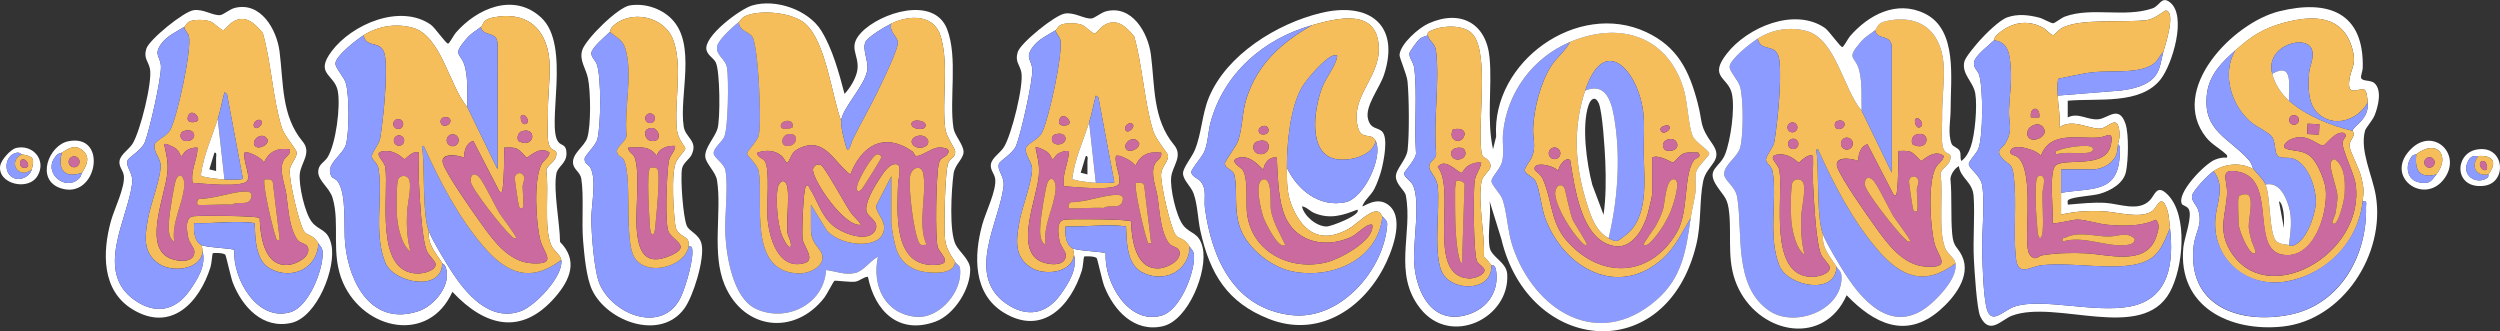
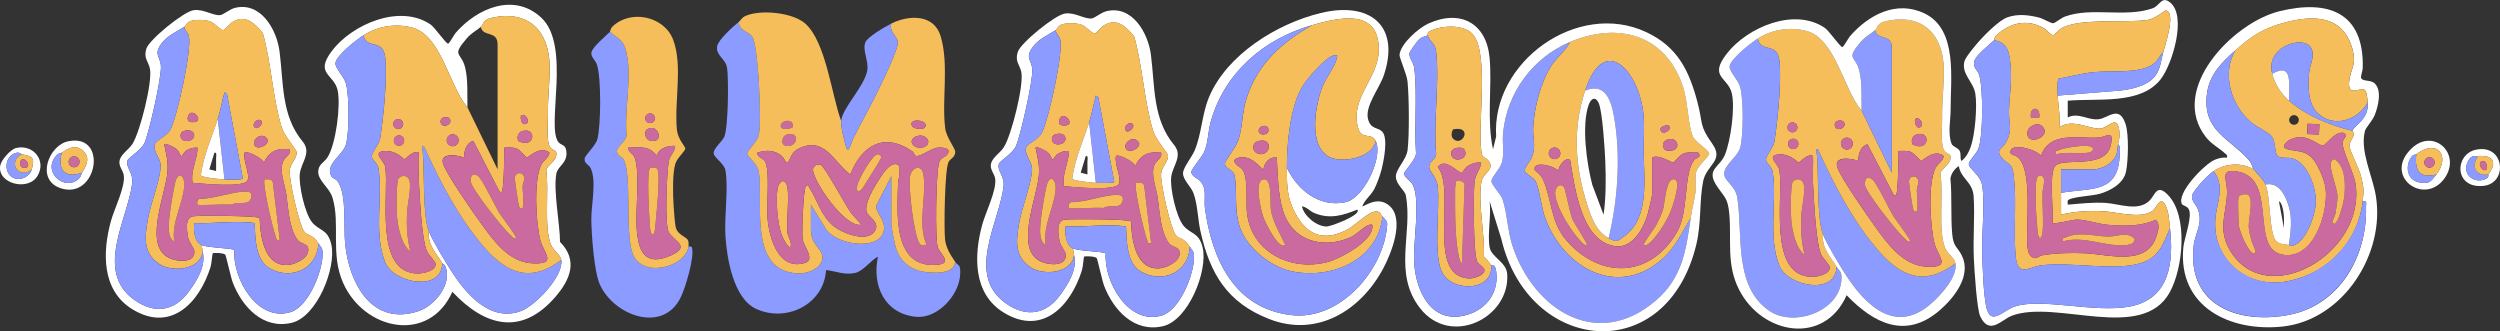
<svg xmlns="http://www.w3.org/2000/svg" id="Capa_1" data-name="Capa 1" viewBox="0 0 813.22 107.75">
  <rect x="0" y="0" width="813.22" height="107.75" fill="#333333" stroke="none" />
  <defs>
    <style>
      .cls-1 {
        fill: #f5be5a;
      }

      .cls-2 {
        fill: #cb6a9e;
      }

      .cls-3 {
        fill: #fff;
      }

      .cls-4 {
        fill: #8c9bff;
      }
    </style>
  </defs>
  <path class="cls-3" d="M784.55,48.2c7.18-6.73,16.26,1.93,10.62,9.81-6.58,9.19-20.25-.77-10.62-9.81ZM786,50.19c-.18.14-.88.02-1.34.55-2.48,2.88-1.81,7.87,2.28,8.59,3.35.59,3.76-.23,5.6-2.6,4.71-6.05.16-11.74-6.54-6.55Z" />
  <path class="cls-3" d="M22.17,45.96c13.2-2.71,9.45,19.21-2.43,15.27-8.28-2.74-3.88-13.97,2.43-15.27ZM20.14,49.65c-.37.24-.97.08-1.65.78-5.17,5.35,2.62,12.05,7.14,7.7.87-.84.7-1.34,1.05-1.93,1.48-2.44,2.94-5.13.04-7.41-2.43-1.9-4.46-.51-6.58.86Z" />
  <path class="cls-3" d="M805.47,48.68c9.26-1.89,10.39,10.88,2.46,11.77-9.67,1.08-9.64-10.31-2.46-11.77ZM806.17,50.74c-1.54.09-2.3-.15-3.21,1.43-2.74,4.79,2.57,8.15,6.14,5.7.53-.37.26-1.01.34-1.13,2.91-3.95,1.67-6.28-3.27-6Z" />
  <path class="cls-3" d="M5.26,48.13c5.5-1.27,9.97,4.04,6.93,9.11S-.91,59.76.07,53.88c.3-1.84,3.37-5.33,5.2-5.75ZM7.06,50.19c-.34-.06-.55-.73-1.75-.48-3.03.64-4.11,4.68-2.33,7.02,2.14,2.81,6.55,1.28,7.35-1.63,1.06-3.86.3-4.24-3.27-4.91Z" />
  <path class="cls-1" d="M792.54,56.74c-5.51,1.37-7.14-1.16-6.54-6.55,6.7-5.2,11.25.5,6.54,6.55ZM791.96,52.84c0-.93-.75-1.69-1.68-1.69s-1.68.75-1.68,1.69.75,1.69,1.68,1.69,1.68-.75,1.68-1.69Z" />
  <path class="cls-4" d="M786,50.19c-.6,5.39,1.03,7.91,6.54,6.55-1.84,2.37-2.25,3.19-5.6,2.6-4.09-.72-4.77-5.71-2.28-8.59.46-.53,1.16-.41,1.34-.55Z" />
  <path class="cls-1" d="M26.68,56.19c-5.67,2.03-8.11-1.12-6.54-6.55,2.12-1.37,4.16-2.76,6.58-.86,2.9,2.27,1.44,4.96-.04,7.41ZM25.87,52.64c0-.98-.79-1.77-1.77-1.77s-1.77.79-1.77,1.77.79,1.77,1.77,1.77,1.77-.79,1.77-1.77Z" />
  <path class="cls-4" d="M20.14,49.65c-1.57,5.42.87,8.57,6.54,6.55-.36.59-.18,1.09-1.05,1.93-4.52,4.36-12.31-2.35-7.14-7.7.68-.7,1.28-.54,1.65-.78Z" />
  <path class="cls-4" d="M806.17,50.74c-2.44,3.23-.99,6.69,3.27,6-.09.12.19.77-.34,1.13-3.57,2.44-8.88-.91-6.14-5.7.9-1.58,1.66-1.34,3.21-1.43Z" />
  <path class="cls-1" d="M809.44,56.74c-4.26.69-5.71-2.77-3.27-6,4.94-.28,6.18,2.05,3.27,6ZM808.89,55.1c.35-.35-.02-3.02-1.35-2.72-2.09.47.11,3.97,1.35,2.72Z" />
  <path class="cls-4" d="M7.06,50.19c-4.78,2.49-.86,8.35,3.27,4.91-.8,2.91-5.21,4.45-7.35,1.63-1.78-2.34-.7-6.37,2.33-7.02,1.2-.25,1.41.41,1.75.48Z" />
  <path class="cls-1" d="M10.33,55.1c-4.13,3.44-8.05-2.41-3.27-4.91,3.57.66,4.33,1.05,3.27,4.91ZM7.34,51.83c-1.39.32-1.04,3.29,1.08,2.72,1.71-.46.08-2.98-1.08-2.72Z" />
  <circle class="cls-2" cx="790.28" cy="52.84" r="1.69" />
  <circle class="cls-2" cx="24.11" cy="52.64" r="1.77" />
  <path class="cls-2" d="M808.89,55.1c-1.24,1.25-3.44-2.25-1.35-2.72,1.34-.3,1.7,2.37,1.35,2.72Z" />
  <path class="cls-2" d="M7.34,51.83c1.15-.26,2.78,2.26,1.08,2.72-2.12.57-2.47-2.4-1.08-2.72Z" />
  <g>
    <g>
      <path class="cls-4" d="M636.1,85.65c.69,4.37-4.52,10.02-7.62,12.83-11.68,10.57-21.6,1.01-28.25-9.39-1.97-3.07-5.91-9.55-7.19-12.71-2.09-5.17-1.39-19.46-2.03-26.07-.06-.6-.64-1.86.38-1.75,5.17,11.47,11.37,23.43,19.65,32.98,7.46,8.61,15.13,11.62,25.06,4.11Z" />
      <g>
        <path class="cls-1" d="M609.93,9.83c1.01-.86.41-2.33,3.79-3.03,11.81-2.46,18.41,4.41,18.6,15.84.09,5.13-.68,10.32-.56,15.8.06,2.73-.66,8.71.8,10.66.72.95,1.92.75,1.95,1.89.07,2.72-2.95,3.57-3.31,5.48,1.04,6.69-.82,18.19,1.5,24.11.83,2.12,3.1,3.25,3.39,5.06-9.93,7.51-17.59,4.5-25.06-4.11-8.28-9.55-14.48-21.51-19.65-32.98-1.03-.11-.44,1.14-.38,1.75.63,6.61-.07,20.9,2.03,26.07-.5,4.35,2.36,7.06,4.36,10.36-.22,9.56-15.88,6.36-18.55-.25-3.86-9.56-.71-21.24-2.19-30.53-.3-1.91-2.07-2.7-2.18-3.88-.13-1.36,2.4-4.01,2.72-6,1.09-6.72,2.35-19.57,1.66-26.15-.67-6.52-6.09-2.47-7.08-7.37,4.7-2.99,10.41-3.91,15.84-2.49,9.46,2.48,12.06,19.11,17.96,25.94l9.81,20.18V15.56c0-4.72-4.83-2.26-5.45-5.73ZM623.02,38.74c-.35.35.02,3.02,1.35,2.72,2.09-.47-.11-3.97-1.35-2.72ZM597.72,39.34c-1.56.49-1.04,3.13.94,2.59,2.2-.6,1.63-3.39-.94-2.59ZM584.67,41.43c0-.89-.72-1.61-1.61-1.61s-1.61.72-1.61,1.61.72,1.61,1.61,1.61,1.61-.72,1.61-1.61ZM623.4,43.74c-1.31.39-1.9,2.03-1.25,3.22,5.37,2.79,6.15-4.67,1.25-3.22ZM602.71,46.71c0-1.07-.87-1.94-1.94-1.94s-1.94.87-1.94,1.94.87,1.94,1.94,1.94,1.94-.87,1.94-1.94ZM584.99,46.81c0-.93-.75-1.68-1.68-1.68s-1.68.75-1.68,1.68.75,1.68,1.68,1.68,1.68-.75,1.68-1.68ZM615.94,63.28l-8.47-16.36c-2.34.68-3.02,3.34-2.99,5.46-2.46-1.04-8.18-1.64-6.78,2.15s9.45,15.27,12.11,18.97c4.12,5.73,9.09,12.81,16.76,13.24,8.55.48,3.77-3.3,2.69-7.61-1.4-5.57-2.18-19.18.27-24.32.83-1.75,2.47-2.25,2.75-4.06-3.06-2.51-6.95,1.62-7.36,1.62-.27,0-2.25-2.63-3.51-3.02s-2.56-.25-3.85-.25c-.07,4.3-.03,9.13-.54,13.38-.09.77-.31,1.56-1.08.8ZM589.76,50.74c-1.72-1.01-4.37,2.16-4.63,2.16-.36,0-2.71-2.96-6.48-2.67-4.38.33-.16,3.02.18,5.18,1.35,8.55-3.94,34.63,10.66,34.65,1.7,0,5.76-.82,5.74-3.05,0-.88-2.34-2.99-2.86-4.25-1.72-4.19-2.31-17.81-2.61-23.03-.17-2.98.11-6.01,0-9Z" />
        <path class="cls-4" d="M609.93,9.83c.62,3.46,5.45,1.01,5.45,5.73v40.64l-9.81-20.18c-.09-4.02.21-8.77-.68-12.69-1.24-5.48-4.72-3.69.4-9.68,1.6-1.87,3.18-2.57,4.64-3.81Z" />
        <path class="cls-2" d="M615.94,63.28c.78.76.99-.04,1.08-.8.51-4.25.47-9.08.54-13.38,1.29,0,2.59-.14,3.85.25s3.25,3.02,3.51,3.02c.4,0,4.29-4.13,7.36-1.62-.28,1.8-1.92,2.31-2.75,4.06-2.46,5.15-1.67,18.75-.27,24.32,1.08,4.31,5.87,8.08-2.69,7.61-7.67-.43-12.64-7.5-16.76-13.24-2.66-3.71-10.78-15.36-12.11-18.97s4.32-3.19,6.78-2.15c-.04-2.12.65-4.77,2.99-5.46l8.47,16.36ZM623.56,68.74c.49-2.39-.02-4.56-.05-6.81-.01-1.06.71-2.32.51-3.17-.46-1.96-2.99-1.72-3.04.31-.02.68,1.17,8.56,1.35,9,.33.78.15.82,1.23.68ZM609.22,58.55c-1.7-1.5-2.79-.41-2.56,1.69.25,2.26,10.57,15.36,12.8,17.23.61.51.88,1.32,1.91,1.09.38-.38-4.75-7.05-5.34-8.01-1.46-2.34-5.47-10.81-6.81-11.99Z" />
        <path class="cls-2" d="M623.4,43.74c4.9-1.45,4.13,6-1.25,3.22-.66-1.19-.07-2.83,1.25-3.22Z" />
        <path class="cls-2" d="M623.02,38.74c1.24-1.25,3.44,2.25,1.35,2.72-1.34.3-1.7-2.37-1.35-2.72Z" />
        <path class="cls-1" d="M609.22,58.55c1.34,1.18,5.35,9.65,6.81,11.99.6.96,5.73,7.64,5.34,8.01-1.02.23-1.29-.58-1.91-1.09-2.24-1.86-12.55-14.97-12.8-17.23-.23-2.11.86-3.19,2.56-1.69Z" />
        <path class="cls-1" d="M623.56,68.74c-1.08.15-.9.11-1.23-.68-.19-.44-1.37-8.32-1.35-9,.06-2.03,2.58-2.27,3.04-.31.2.85-.52,2.1-.51,3.17.03,2.25.54,4.42.05,6.81Z" />
      </g>
    </g>
    <g>
      <path class="cls-4" d="M597.39,86.74c.72,1.18,1.64,1.35,1.64,3.54.01,10.7-15.14,16.38-23.4,10.87-11.9-7.92-8.64-25.49-10.52-36.92-.64-3.88-4.31-5.38-4.25-7.77.07-2.9,4.44-5.48,5.21-8.44,1.07-4.09,1.08-15.54.01-19.68-.59-2.31-3.58-5.13-3.45-6.7.21-2.49,6.94-7.69,9.14-9.09.99,4.89,6.41.84,7.08,7.37.68,6.58-.57,19.43-1.66,26.15-.32,1.99-2.85,4.65-2.72,6,.11,1.17,1.88,1.97,2.18,3.88,1.48,9.29-1.67,20.98,2.19,30.53,2.67,6.61,18.34,9.81,18.55.25Z" />
      <path class="cls-2" d="M589.76,50.74c.12,2.98-.16,6.01,0,9,.3,5.22.88,18.84,2.61,23.03.52,1.25,2.85,3.37,2.86,4.25.02,2.22-4.04,3.05-5.74,3.05-14.6-.02-9.31-26.1-10.66-34.65-.34-2.16-4.56-4.85-.18-5.18,3.77-.28,6.12,2.67,6.48,2.67.27,0,2.91-3.17,4.63-2.16ZM587.03,82.92c-1.11-4.23-1.31-8.46-1.11-12.84.12-2.58,1.9-9.56.31-11.17-.89-.9-2.32-.71-3.06.24-.79,1.01-.66,10.6-.49,12.58.3,3.42,1.51,9.1,4.35,11.19Z" />
      <circle class="cls-2" cx="600.77" cy="46.71" r="1.94" />
      <circle class="cls-2" cx="583.32" cy="46.81" r="1.68" />
      <circle class="cls-2" cx="583.05" cy="41.43" r="1.61" />
      <path class="cls-2" d="M597.72,39.34c2.57-.8,3.14,1.99.94,2.59-1.98.54-2.5-2.1-.94-2.59Z" />
      <path class="cls-1" d="M587.03,82.92c-2.84-2.09-4.04-7.77-4.35-11.19-.18-1.98-.3-11.57.49-12.58.74-.95,2.17-1.14,3.06-.24,1.59,1.61-.19,8.58-.31,11.17-.2,4.39,0,8.62,1.11,12.84Z" />
    </g>
    <g>
      <path class="cls-3" d="M672.61,32.74v5.46c3.5-1.76,6.52,1.02,10.11.58,3.08-.38,6.65-4.73,8.71,1.6,1.1,3.39.86,11.89.14,15.43-.79,3.89-5.06,6.24-8.57,7.24-2.36.67-8.3.91-10.01,1.88-.74.42-.28.98-.37,1.64,4.07-.33,8.18-.82,12.29-.57,4.51.28,10.7,2.96,14.39-.83,1.75-1.81,2.28-5.4,5.78-1.89,6.8,6.82,5.07,23.97.7,31.83-9.06,16.3-36.88,2.22-51.3,7.57-3.41,1.27-7.29,6.55-10.31.28-1.15-2.39-1.91-15.09-2.09-18.64-.34-6.65.37-14.13-.09-20.59-.33-4.57-4.24-5.72-4.8-9.7-1.37.8-2.55,2.51-2.74,4.07.55,5.8.06,12.33.58,18.01.4,4.43,1.75,4.1,3.2,7.16,3.08,6.48-2.55,13.59-7.28,17.68-11.01,9.51-21.43,4.29-30.26-4.92-7.28,16.45-27.52,12.87-34.99-1.81-4.22-8.28-2.4-16.07-3.18-24.64-.49-5.32-1.58-5.35-4.04-9.05-3.71-5.57.98-5.99,2.68-10.34,1.82-4.66,3.24-14.84,2.22-19.65-1.16-5.53-7.74-5.28-1.68-13.08,6.68-8.6,21.99-15.13,31.87-8.4,1.49,1.01,5.09,6.4,5.75,6.24.45-.11,1.86-2.83,2.47-3.53,6.03-6.94,15.11-11.81,24.26-7.39,10.87,5.25,8.42,21.27,8.46,31.4.01,3.28-.99,7.77.34,11.03.39.96,2.14,1.23,2.63,2.31.52,1.14-.01,2.33.55,3.26,1.55-1.24,2.36-2.77,3.02-4.61,1.4-3.94,2.18-13.24,1.49-17.34-.65-3.88-4.5-6.24-3.57-10.38.34-1.5,3.86-5.59,5.06-6.94,1.88-2.11,6.4-6.57,8.89-7.46,3.42-1.22,7.03-.8,10.47.1,1.22.32,3.88,1.92,4.53,1.81.61-.11,2.65-1.77,3.8-2.18,8.68-3.16,19.48.42,28.42-2.65,2.48-.85,2.97-4.21,5.8-1.91,5.47,4.44.68,20.04-3.03,24.87-6.54,8.53-20.65,6.18-30.27,7.07ZM703.69,16.92c.59-2.11,4.27-13.06.83-13.52-.34-.05-3.55,2.77-6.05,3.11-7.16.98-21.97-.69-27.87,2.66-.88.5-2.3,2.19-2.68,2.26-.72.13-2.15-1.72-3.08-2.26-5.61-3.22-11.29-1.72-15.67,2.57-.41.4-.41,1.25-.53,1.36-1.58,1.56-6.05,4.88-6.46,6.95s1.07,2.67,1.58,4.21c1.39,4.22,1.39,20.34-.3,24.3-.62,1.45-2.92,3.7-3.03,4.66-.17,1.56,3.82,3.7,4.35,7.1.97,6.18-.23,15.66.01,22.35.17,4.79.36,12.2,1.24,16.76,1.36,7.02,5.4,1.6,9.3.29,8.76-2.96,26.03,2.21,37.59-.03,12.9-2.5,14.21-14.41,12.95-25.5-.28-2.47-.32-5.17-1.51-7.49-1.64-3.17-2.81.94-4.28,1.96-3.76,2.63-11.4.31-15.75.07-4.7-.26-9.33,0-13.89,1.08-.02-2.36.01-4.73,0-7.09,10.08-1.74,18.78.4,19.1-12.81.02-.9.29-2.46-.57-3.01.18-1.25.62-1.97.51-3.46-.51-6.89-3.57-1.79-6.31-1.61-3.57.23-9.15-3.46-13.27-.38.38-3.5-.4-6.93-.55-10.36l20.43-1.64c3.92-.49,8.99-1.55,11.42-4.94,1.7-2.38,1.74-4.95,2.49-7.6ZM609.93,9.83c-1.46,1.24-3.04,1.94-4.64,3.81-5.12,5.99-1.63,4.2-.4,9.68.89,3.92.59,8.67.68,12.69-5.89-6.83-8.5-23.46-17.96-25.94-5.43-1.42-11.14-.5-15.84,2.49-2.2,1.4-8.93,6.6-9.14,9.09-.13,1.57,2.85,4.39,3.45,6.7,1.07,4.14,1.06,15.59-.01,19.68-.77,2.95-5.15,5.53-5.21,8.44-.06,2.39,3.61,3.88,4.25,7.77,1.89,11.43-1.37,29,10.52,36.92,8.27,5.5,23.42-.18,23.4-10.87,0-2.19-.92-2.36-1.64-3.54-2-3.31-4.86-6.01-4.36-10.36,1.28,3.16,5.23,9.64,7.19,12.71,6.65,10.4,16.57,19.96,28.25,9.39,3.1-2.8,8.31-8.46,7.62-12.83-.29-1.81-2.56-2.94-3.39-5.06-2.32-5.92-.46-17.42-1.5-24.11.36-1.92,3.38-2.76,3.31-5.48-.03-1.14-1.24-.94-1.95-1.89-1.46-1.95-.74-7.94-.8-10.66-.12-5.48.65-10.67.56-15.8-.19-11.43-6.79-18.31-18.6-15.84-3.37.7-2.78,2.17-3.79,3.03Z" />
      <path class="cls-1" d="M703.69,16.92c-1.13,1.07-1.56,2.44-2.76,3.51-4.18,3.73-14.15,2.44-19.85,3.04-3.81.4-7.65,1.41-11.41,2.11-.58.39-.36,4.49-.31,5.52.15,3.44.93,6.87.55,10.36,4.12-3.08,9.7.6,13.27.38,2.73-.17,5.8-5.28,6.31,1.61.11,1.49-.32,2.22-.51,3.46-.38,2.57-.09,3.61-2.16,5.75-1.29,1.34-3.96,2.43-5.75,2.43h-10.63c.01,2.54-.02,5.1,0,7.64.02,2.36-.02,4.73,0,7.09,4.56-1.08,9.19-1.34,13.89-1.08,4.34.24,11.98,2.56,15.75-.07,1.46-1.02,2.64-5.14,4.28-1.96,1.19,2.31,1.23,5.01,1.51,7.49-2.32,5.48-3.7,9.84-10,11.54-8.77,2.37-21.74-.56-31.63.53-4.05.45-7.84,4-8.52-2.52-.84-8.1.32-17.87-.62-26.11-.58-5.12-1.7-3.64-3.98-6.38-2.11-2.53.24-2.95,1.24-4.69,2.55-4.44.98-6.02,1.15-10.85.16-4.52.93-8.9.56-13.6-.32-4.14-.57-8.43-5.44-9.01.12-.12.12-.96.53-1.36,4.38-4.29,10.06-5.78,15.67-2.57.93.54,2.37,2.39,3.08,2.26.38-.07,1.8-1.76,2.68-2.26,5.9-3.35,20.71-1.68,27.87-2.66,2.5-.34,5.71-3.16,6.05-3.11,3.45.46-.23,11.41-.83,13.52ZM663.35,38.19c.48-3.71-3.19-3.78-2.73,0h2.73ZM664.3,41.06c-1.43-1.43-4.49-.13-4.78,1.8-.77,5.04,8.28,1.71,4.78-1.8ZM667.71,72.56c.31-3.48-1.25-16.21.81-18.55,2.68-3.04,16.46,1.37,18.14-6.94,1.02-5.03-1.4-2.52-3.97-2.33-6.68.49-15.95-2.24-18.81,6-1.3-2.09-8.85-4.14-9.8-1.9-.7,1.65,1.21,1.46,2.15,2.2,5.14,4.01,2.67,22.38,3.27,28.92.11,1.25.26,2.75,1.36,3.56,1.59,1.18,2.14-.24,3.43-.46,4.5-.77,9.46-.86,14.04-.67,7.39.32,19.82,4.32,23.05-5.31.57-1.7,1.48-4.19-.18-5.6-4.74,2.23-10.57,2.11-15.77,1.62-3.04-.28-6.93-1.67-9.82-1.67-1.33,0-7.44,1.59-7.9,1.14Z" />
      <path class="cls-4" d="M705.87,74.19c1.26,11.08-.05,23-12.95,25.5-11.56,2.24-28.83-2.93-37.59.03-3.89,1.32-7.94,6.73-9.3-.29-.88-4.55-1.07-11.96-1.24-16.76-.24-6.69.96-16.17-.01-22.35-.53-3.4-4.52-5.54-4.35-7.1.1-.96,2.41-3.21,3.03-4.66,1.68-3.95,1.68-20.07.3-24.3-.51-1.54-1.97-2.18-1.58-4.21s4.88-5.39,6.46-6.95c4.87.58,5.13,4.87,5.44,9.01.36,4.71-.4,9.08-.56,13.6-.17,4.82,1.4,6.41-1.15,10.85-1,1.74-3.34,2.16-1.24,4.69,2.28,2.73,3.4,1.25,3.98,6.38.93,8.24-.22,18.02.62,26.11.68,6.53,4.47,2.97,8.52,2.52,9.89-1.09,22.86,1.84,31.63-.53,6.3-1.7,7.68-6.05,10-11.54Z" />
      <path class="cls-4" d="M669.35,31.1c-.04-1.02-.27-5.13.31-5.52,3.76-.7,7.61-1.71,11.41-2.11,5.7-.6,15.67.69,19.85-3.04,1.2-1.07,1.63-2.44,2.76-3.51-.74,2.65-.79,5.22-2.49,7.6-2.43,3.39-7.5,4.45-11.42,4.94l-20.43,1.64Z" />
      <path class="cls-4" d="M670.44,62.74c-.02-2.54.01-5.1,0-7.64h10.63c1.79,0,4.45-1.1,5.75-2.43,2.07-2.14,1.78-3.18,2.16-5.75.86.55.59,2.11.57,3.01-.32,13.21-9.02,11.07-19.1,12.81Z" />
      <path class="cls-2" d="M667.71,72.56c.46.45,6.57-1.14,7.9-1.14,2.89,0,6.78,1.39,9.82,1.67,5.2.48,11.03.61,15.77-1.62,1.66,1.41.75,3.9.18,5.6-3.23,9.63-15.66,5.63-23.05,5.31-4.58-.2-9.53-.11-14.04.67-1.29.22-1.84,1.64-3.43.46-1.1-.81-1.24-2.32-1.36-3.56-.6-6.54,1.87-24.91-3.27-28.92-.94-.73-2.85-.55-2.15-2.2.95-2.24,8.5-.18,9.8,1.9,2.86-8.24,12.13-5.51,18.81-6,2.57-.19,4.98-2.7,3.97,2.33-1.68,8.31-15.46,3.9-18.14,6.94-2.07,2.34-.5,15.08-.81,18.55ZM668.8,50.19c3.3-.93,7.6,0,10.62-.55.72-.13,1.54-.51,1.36-1.35-.38-1.81-9.43-.22-10.93.53-.81.4-1.32,0-1.06,1.37ZM663.08,57.29c-1.27.4-.9,7.92-.85,9.56.08,2.45.36,5.65.54,8.18.23,3.17,1.45,3.17,1.68,0,.3-4.03-.17-8.49-.05-12.59.03-1.05,1.7-6.11-1.33-5.15ZM670.98,78.55c6.93-2.09,14.28,2.03,21.01,1.12,1.17-.16,2.29-.54,2.42-1.92-2.34-2.55-5.5-.8-8.45-.8-4.52,0-9.53-1.76-13.9.26-.82.38-1.35-.08-1.08,1.34Z" />
      <path class="cls-2" d="M664.3,41.06c3.5,3.51-5.55,6.84-4.78,1.8.29-1.93,3.35-3.22,4.78-1.8Z" />
      <path class="cls-2" d="M663.35,38.19h-2.73c-.46-3.78,3.21-3.71,2.73,0Z" />
      <path class="cls-1" d="M670.98,78.55c-.26-1.42.27-.96,1.08-1.34,4.37-2.02,9.39-.26,13.9-.26,2.95,0,6.11-1.75,8.45.8-.13,1.39-1.25,1.76-2.42,1.92-6.73.91-14.08-3.21-21.01-1.12Z" />
      <path class="cls-1" d="M663.08,57.29c3.03-.96,1.37,4.11,1.33,5.15-.13,4.1.35,8.56.05,12.59-.24,3.17-1.45,3.17-1.68,0-.18-2.54-.47-5.73-.54-8.18-.05-1.64-.43-9.16.85-9.56Z" />
      <path class="cls-1" d="M668.8,50.19c-.26-1.38.25-.97,1.06-1.37,1.49-.75,10.55-2.34,10.93-.53.18.84-.64,1.22-1.36,1.35-3.02.54-7.33-.39-10.62.55Z" />
    </g>
    <g>
      <path class="cls-1" d="M549.97,70.92c-2.77,4.53-4.97,9.48-8.98,13.1-14.56,13.17-32.23,3.3-38.31-12.96-1.29-3.44-1.86-9.6-3.17-12.1-.79-1.52-3.47-2.32-3.51-3.56-.03-1.05,1.79-3.02,2.3-4.28,1.47-3.67.27-5.71.42-9.41.25-6.36,2.42-14.92,5.89-20.28,1.87-2.88,4.59-4.82,6.12-7.79,15.74-6.63,31.18-2.42,36.8,14.72,1.5,4.6,1.61,12.49,3.14,15.95.86,1.95,5.33,4.59,5.34,5.59s-3.8,3.97-4.28,6.12c-.44,1.97.1,4.3-.17,6.37-.35,2.65-1.18,5.76-1.58,8.51ZM515.63,29.47c-4.15,12.53-3.3,24.76.7,37.21,1.34,4.18,2.92,8.64,6.93,10.79,2.77,1.48,2.7,1.16,5.4-.87,7.8-5.81,6.15-18.18,6.02-26.66-.06-4.09.3-8.47-.05-12.5-1.19-13.63-12.57-27.42-19.01-7.98ZM542.88,40.92c-.35-.35-3.02.02-2.72,1.35.47,2.09,3.97-.11,2.72-1.35ZM541.33,48.48c.69,1.11,4.85.77,4.23-1.73-.73-2.92-6.12-1.3-4.23,1.73ZM507.57,49.87c0-1.04-.85-1.89-1.89-1.89s-1.89.85-1.89,1.89.85,1.89,1.89,1.89,1.89-.85,1.89-1.89ZM537.43,51.28v11.73c0,.89-1.14,5.5-1.48,6.7-1.33,4.62-4.96,11.22-10.64,10.36-11.04-1.66-13.07-19.26-14.56-28-1.63-1.17-3.87,2.17-3.85,3.57-1.21-1.81-8.66-3.46-7.64-.31.06.19,1.91,1.37,2.6,2.91,3.08,6.84,2.42,13.97,7.76,20.05,11.09,12.64,27.33,12.05,35.9-2.84,3.93-6.82,1.99-18.6,5.55-23.38.59-.8,2.63-.78,1.32-2.45-1.38.07-2.85-.18-4.21.12-1.86.42-3.21,2.97-4.01,3.11-.35.06-4.83-2.82-6.74-1.58Z" />
      <path class="cls-4" d="M510.72,13.65c-1.53,2.97-4.25,4.9-6.12,7.79-3.47,5.36-5.65,13.92-5.89,20.28-.14,3.7,1.06,5.74-.42,9.41-.51,1.26-2.33,3.23-2.3,4.28.04,1.25,2.72,2.05,3.51,3.56,1.31,2.5,1.88,8.66,3.17,12.1,6.09,16.26,23.76,26.14,38.31,12.96,4.01-3.63,6.21-8.58,8.98-13.1-1.47,10.29-2.69,19.36-11.19,26.71-19.09,16.51-39.81,3.26-46.75-17.55-1.64-4.93-1.78-10.98-3.28-15.26-.67-1.91-3.77-4.8-3.58-6.04.23-1.5,2.99-3.92,3.51-6.37.63-2.97-.03-6.04.25-9.02,1.23-13.25,9.7-24.64,21.8-29.74Z" />
      <path class="cls-2" d="M537.43,51.28c1.9-1.24,6.39,1.64,6.74,1.58.8-.14,2.15-2.69,4.01-3.11,1.35-.3,2.83-.05,4.21-.12,1.31,1.67-.72,1.65-1.32,2.45-3.56,4.78-1.63,16.55-5.55,23.38-8.56,14.89-24.8,15.48-35.9,2.84-5.34-6.08-4.68-13.21-7.76-20.05-.69-1.54-2.54-2.72-2.6-2.91-1.02-3.15,6.43-1.51,7.64.31-.02-1.4,2.22-4.74,3.85-3.57,1.49,8.74,3.52,26.33,14.56,28,5.68.86,9.31-5.74,10.64-10.36.34-1.19,1.48-5.81,1.48-6.7v-11.73ZM534.71,79.64c1.45,1.32,5.79-5.3,6.43-6.38.79-1.32,1.83-3.29,2.39-4.7.6-1.54,3.38-9.54,1.24-10.18-2.9-.87-3.16,7.66-3.81,9.8-.5,1.66-1.51,3.75-2.35,5.29-.46.84-4.24,5.87-3.9,6.18ZM516.17,79.64c.33-.33-4.1-6.98-4.62-8.19-.91-2.13-2.4-9.94-2.7-10.38-1.29-1.88-3.24-.18-2.93,2.34.57,4.58,5.15,11.83,8.34,15.16.36.38,1.42,1.58,1.91,1.08Z" />
      <path class="cls-4" d="M523.26,77.47c2.84-11.74,3.88-25.29,2.11-37.3-.82-5.54-2.24-13.83-9.75-10.7,6.44-19.44,17.82-5.65,19.01,7.98.35,4.03-.02,8.41.05,12.5.13,8.48,1.77,20.84-6.02,26.66-2.71,2.02-2.63,2.35-5.4.87Z" />
      <path class="cls-3" d="M523.26,77.47c-4.01-2.15-5.59-6.61-6.93-10.79-4-12.45-4.85-24.68-.7-37.21,7.51-3.12,8.93,5.16,9.75,10.7,1.77,12.01.73,25.55-2.11,37.3ZM521.62,69.83c.79-5.42.79-11.65.57-17.2-.15-3.73-.91-16.41-2.16-19.11-1.12-2.4-2.57-1.39-3.27.63-2.35,6.74-.63,19.08,1.2,25.99l3.65,9.7Z" />
      <path class="cls-2" d="M541.33,48.48c-1.9-3.03,3.5-4.65,4.23-1.73.62,2.5-3.53,2.83-4.23,1.73Z" />
      <circle class="cls-2" cx="505.68" cy="49.87" r="1.89" />
      <path class="cls-2" d="M542.88,40.92c1.25,1.25-2.25,3.44-2.72,1.35-.3-1.34,2.37-1.71,2.72-1.35Z" />
      <path class="cls-1" d="M534.71,79.64c-.34-.31,3.45-5.34,3.9-6.18.84-1.54,1.85-3.63,2.35-5.29.65-2.14.91-10.67,3.81-9.8,2.14.64-.64,8.64-1.24,10.18-.56,1.42-1.6,3.38-2.39,4.7-.64,1.08-4.98,7.69-6.43,6.38Z" />
      <path class="cls-1" d="M516.17,79.64c-.5.5-1.55-.7-1.91-1.08-3.19-3.32-7.78-10.58-8.34-15.16-.31-2.52,1.64-4.22,2.93-2.34.3.44,1.79,8.25,2.7,10.38.52,1.21,4.95,7.86,4.62,8.19Z" />
    </g>
    <g>
      <path class="cls-3" d="M484.56,80.47c.57,3.21,5.47,4.75,5.72,8.71.9,14.29-18.38,23.74-28.29,11.15-9-11.42-2.35-24.45-4.69-36.76-.33-1.71-3.14-3.42-3.24-6.07-.09-2.46,3.42-5.5,3.81-8.66.6-4.93.49-17.32-.02-22.37-.23-2.3-2.68-7.73-2.6-8.64.31-3.58,6.22-8.75,9.41-10.19,10.36-4.68,18.87-.13,19.89,11.2.87,9.59-1.01,20.05,1.11,29.71l1.02-4.16c-1.56-24.26,26.47-44.37,48.79-33.96,10.24,4.78,14.01,12.53,16.76,23.05,1.77,6.76.43,7.2,4.74,13.26,3.96,5.56-1.83,6.81-2.94,12.15-1.3,6.28-.53,13.54-2.24,20.66-9.64,40.02-54.51,35.65-63.42-1.8l-3.81-12.28c.56,4.49-.76,10.75,0,15ZM485.11,86.19c-.78-.8-1.5-1.97-2.44-2.74.4-7.41-1.95-17.04-.8-24.23.48-3.03,4.78-4.15,2.14-7.14-.96-1.09-1.79-.44-2.13-2.73-1.31-9.09,2.62-31.81-2.77-38.16-2.97-3.5-10.8-2.97-14.37-.83-.5.3-.31,1.08-.36,1.12-.65.42-1.61.32-2.75,1.34-.62.55-3.05,3.82-3.16,4.51-.21,1.35,1.34,2.97,1.56,4.78,1.04,8.33-.04,18.77.55,27.3.5,2.11-3.85,6.16-3.85,7.08,0,1.1,2.23,2.4,2.86,3.7,2.56,5.26,0,18.65.41,25.23.61,9.87,6,20.47,17.48,16.91,6.34-1.97,10.17-7.49,9.2-14.16-.37-2.5-1.32-1.67-1.58-1.94ZM510.72,13.65c-12.1,5.1-20.57,16.49-21.8,29.74-.28,2.98.38,6.05-.25,9.02-.52,2.45-3.28,4.87-3.51,6.37-.19,1.24,2.91,4.13,3.58,6.04,1.51,4.28,1.64,10.33,3.28,15.26,6.93,20.81,27.66,34.06,46.75,17.55,8.5-7.35,9.72-16.42,11.19-26.71.39-2.75,1.23-5.86,1.58-8.51.27-2.07-.27-4.41.17-6.37.48-2.15,4.29-5.11,4.28-6.12s-4.48-3.64-5.34-5.59c-1.53-3.46-1.63-11.35-3.14-15.95-5.61-17.15-21.06-21.35-36.8-14.72Z" />
      <path class="cls-1" d="M464.39,11.47s-.15-.81.36-1.12c3.57-2.14,11.4-2.67,14.37.83,5.39,6.35,1.46,29.07,2.77,38.16.33,2.3,1.16,1.64,2.13,2.73,2.63,3-1.66,4.12-2.14,7.14-1.15,7.19,1.19,16.82.8,24.23.95.76,1.67,1.93,2.44,2.74.48,8.48-11.67,8.78-15.51,3.25s-1-21.89-1.98-29.11c-.35-2.61-2.73-4.59-2.74-6.05,0-2.08,2.33-2.3,2.27-4.34-.97-10.52,1.2-23.05-.02-33.31-.32-2.72-2.04-2.85-2.74-5.17ZM472.7,45.14c2.98,2.94,6.63-4.4-.06-3.06-.48.9-.72,2.29.06,3.06ZM476.31,48.63c-.69-1.11-4.85-.77-4.23,1.73.73,2.92,6.12,1.3,4.23-1.73ZM481.83,52.92c-1.58-.19-2.86.18-4.2.97-1.18.7-1.95,2.32-2.11,2.34-1.23.12-5.36-5.19-7.86-1.94,6.19,7.64-4.01,35.45,10.1,36.29,1.57.09,4.84-.9,5.12-2.55.17-1.02-1.92-2-2.38-2.95-1.26-2.57-1.25-22.12-.85-25.88.28-2.64,1.81-3.87,2.18-6.27Z" />
      <path class="cls-4" d="M464.39,11.47c.7,2.32,2.42,2.45,2.74,5.17,1.21,10.26-.95,22.8.02,33.31.06,2.04-2.27,2.25-2.27,4.34,0,1.46,2.38,3.44,2.74,6.05.98,7.22-1.84,23.62,1.98,29.11s16,5.23,15.51-3.25c.26.27,1.22-.56,1.58,1.94.97,6.68-2.86,12.2-9.2,14.16-11.48,3.57-16.87-7.03-17.48-16.91-.41-6.58,2.16-19.97-.41-25.23-.63-1.3-2.86-2.6-2.86-3.7,0-.92,4.35-4.97,3.85-7.08-.59-8.53.49-18.97-.55-27.3-.23-1.81-1.78-3.42-1.56-4.78.11-.69,2.54-3.96,3.16-4.51,1.14-1.02,2.1-.91,2.75-1.34Z" />
      <path class="cls-2" d="M481.83,52.92c-.37,2.4-1.9,3.63-2.18,6.27-.4,3.76-.41,23.31.85,25.88.46.95,2.56,1.93,2.38,2.95-.28,1.65-3.55,2.65-5.12,2.55-14.11-.83-3.91-28.65-10.1-36.29,2.5-3.25,6.63,2.06,7.86,1.94.16-.02.93-1.63,2.11-2.34,1.34-.8,2.62-1.16,4.2-.97ZM473.69,58.94c-.09.08-.37,1.95-.37,2.33.03,6.35-.19,16.21,1.23,22.11.2.83.22,1.7,1.01,2.25l.82-25.35c.23-1.28-2.16-1.8-2.7-1.34Z" />
      <path class="cls-2" d="M476.31,48.63c1.9,3.03-3.5,4.65-4.23,1.73-.62-2.5,3.53-2.83,4.23-1.73Z" />
-       <path class="cls-2" d="M472.7,45.14c-.78-.77-.54-2.16-.06-3.06,6.69-1.34,3.04,6,.06,3.06Z" />
      <path class="cls-1" d="M473.69,58.94c.54-.46,2.93.06,2.7,1.34l-.82,25.35c-.79-.54-.81-1.42-1.01-2.25-1.43-5.91-1.2-15.76-1.23-22.11,0-.38.28-2.26.37-2.33Z" />
    </g>
    <g>
      <path class="cls-3" d="M181.65,46.22c1.03,1.27,2.6.61,2.62,3.69.02,3.31-2.86,4.18-3.3,6.58-1.03,5.63,1.17,16.17,1.2,22.2,5.93,5.99,3.34,12.27-1.5,17.87-11.04,12.79-22.92,9.67-33.52-1.64-7.57,16.93-28.63,12.62-35.54-2.9-4.19-9.41-.87-19.17-3.43-27.66-1.01-3.36-4.66-5.48-4.67-8.45,0-2.46,1.95-3.07,2.99-4.67,2.76-4.26,4.38-16.88,3.34-21.81-1.13-5.35-7.56-5.31-1.94-12.79,6.59-8.77,22.18-15.46,32.13-8.69,1.49,1.01,5.09,6.4,5.75,6.24.45-.11,1.86-2.83,2.47-3.53,6.93-7.98,18.9-13.18,27.8-4.93,9.86,9.14,1.51,35.43,5.6,40.49ZM156.41,8.74c-1.46,1.24-3.04,1.94-4.64,3.81-5.12,5.99-1.63,4.2-.4,9.68.89,3.92.59,8.67.68,12.69-5.89-6.83-8.5-23.46-17.96-25.94-5.43-1.42-11.14-.5-15.84,2.49-2.2,1.4-8.93,6.6-9.14,9.09-.13,1.57,2.85,4.39,3.45,6.7,1.07,4.14,1.06,15.59-.01,19.68-.91,3.49-7.09,6.58-4.68,10.52.32.52,1.38.74,1.92,1.47,3.1,4.23,1.92,14.97,2.48,20.44,1.31,12.84,8.78,26.94,23.96,21.81,5.28-1.78,11.02-8.97,8.61-14.61-.24-.57-.86-.75-.96-.92-2-3.31-4.86-6.01-4.36-10.36,1.28,3.16,5.23,9.64,7.19,12.71,4.81,7.52,12.68,16.91,22.77,13.18,4.65-1.72,13.92-11.4,13.1-16.62-.29-1.81-2.56-2.94-3.39-5.06-2.31-5.87-.53-17.46-1.5-24.11.37-1.92,3.38-2.76,3.31-5.48-.03-1.14-1.24-.94-1.95-1.89-1.46-1.95-.74-7.94-.8-10.66-.12-5.48.65-10.67.56-15.8-.19-11.43-6.79-18.31-18.6-15.84-3.37.7-2.78,2.17-3.79,3.03Z" />
      <path class="cls-4" d="M182.58,84.56c.82,5.23-8.45,14.9-13.1,16.62-10.09,3.73-17.97-5.66-22.77-13.18-1.97-3.07-5.91-9.55-7.19-12.71-2.09-5.17-1.39-19.46-2.03-26.07-.06-.6-.64-1.86.38-1.75,5.17,11.47,11.37,23.43,19.65,32.98,7.46,8.61,15.13,11.62,25.06,4.11Z" />
      <g>
        <path class="cls-1" d="M156.41,8.74c1.01-.86.41-2.33,3.79-3.03,11.81-2.46,18.41,4.41,18.6,15.84.09,5.13-.68,10.32-.56,15.8.06,2.73-.66,8.71.8,10.66.72.95,1.92.75,1.95,1.89.07,2.72-2.95,3.56-3.31,5.48.97,6.64-.8,18.23,1.5,24.11.83,2.12,3.1,3.25,3.39,5.06-9.93,7.51-17.59,4.5-25.06-4.11-8.28-9.55-14.48-21.51-19.65-32.98-1.03-.11-.44,1.14-.38,1.75.63,6.61-.07,20.9,2.03,26.07-.5,4.35,2.36,7.06,4.36,10.36-.22,9.56-15.88,6.36-18.55-.25-3.86-9.56-.71-21.24-2.19-30.53-.3-1.91-2.07-2.7-2.18-3.88-.13-1.36,2.4-4.01,2.72-6,1.09-6.72,2.35-19.57,1.66-26.15s-6.09-2.47-7.08-7.37c4.7-2.99,10.41-3.91,15.84-2.49,9.46,2.48,12.06,19.11,17.96,25.94l9.81,20.18V14.47c0-4.72-4.83-2.26-5.45-5.73ZM169.5,37.65c-.35.35.02,3.02,1.35,2.72,2.09-.47-.11-3.97-1.35-2.72ZM144.21,38.24c-1.56.49-1.04,3.13.94,2.59,2.2-.6,1.63-3.39-.94-2.59ZM131.15,40.34c0-.89-.72-1.61-1.61-1.61s-1.61.72-1.61,1.61.72,1.61,1.61,1.61,1.61-.72,1.61-1.61ZM169.88,42.65c-1.31.39-1.9,2.03-1.25,3.22,5.37,2.79,6.15-4.67,1.25-3.22ZM149.19,45.62c0-1.07-.87-1.94-1.94-1.94s-1.94.87-1.94,1.94.87,1.94,1.94,1.94,1.94-.87,1.94-1.94ZM131.47,45.72c0-.93-.75-1.68-1.68-1.68s-1.68.75-1.68,1.68.75,1.68,1.68,1.68,1.68-.75,1.68-1.68ZM162.42,62.19l-8.47-16.36c-2.34.68-3.02,3.34-2.99,5.46-2.46-1.04-8.18-1.64-6.78,2.15s9.45,15.27,12.11,18.97c4.12,5.73,9.09,12.81,16.76,13.24,8.55.48,3.77-3.3,2.69-7.61-1.4-5.57-2.18-19.18.27-24.32.83-1.75,2.47-2.25,2.75-4.06-3.06-2.51-6.95,1.62-7.36,1.62-.27,0-2.25-2.63-3.51-3.02s-2.56-.25-3.85-.25c-.07,4.3-.03,9.13-.54,13.38-.09.77-.31,1.56-1.08.8ZM136.24,49.65c-1.72-1.01-4.37,2.16-4.63,2.16-.36,0-2.71-2.96-6.48-2.67-4.38.33-.16,3.02.18,5.18,1.35,8.55-3.94,34.63,10.66,34.65,1.7,0,5.76-.82,5.74-3.05,0-.88-2.34-2.99-2.86-4.25-1.72-4.19-2.31-17.81-2.61-23.03-.17-2.98.11-6.01,0-9Z" />
-         <path class="cls-4" d="M156.41,8.74c.62,3.46,5.45,1.01,5.45,5.73v40.64l-9.81-20.18c-.09-4.02.21-8.77-.68-12.69-1.24-5.48-4.72-3.69.4-9.68,1.6-1.87,3.18-2.57,4.64-3.81Z" />
        <path class="cls-2" d="M162.42,62.19c.78.76.99-.04,1.08-.8.51-4.25.47-9.08.54-13.38,1.29,0,2.59-.14,3.85.25s3.25,3.02,3.51,3.02c.4,0,4.29-4.13,7.36-1.62-.28,1.8-1.92,2.31-2.75,4.06-2.46,5.15-1.67,18.75-.27,24.32,1.08,4.31,5.87,8.08-2.69,7.61-7.67-.43-12.64-7.5-16.76-13.24-2.66-3.71-10.78-15.36-12.11-18.97s4.32-3.19,6.78-2.15c-.04-2.12.65-4.77,2.99-5.46l8.47,16.36ZM170.04,67.65c.49-2.39-.02-4.56-.05-6.81-.01-1.06.71-2.32.51-3.17-.46-1.96-2.99-1.72-3.04.31-.02.68,1.17,8.56,1.35,9,.33.78.15.82,1.23.68ZM155.71,57.46c-1.7-1.5-2.79-.41-2.56,1.69.25,2.26,10.57,15.36,12.8,17.23.61.51.88,1.32,1.91,1.09.38-.38-4.75-7.05-5.34-8.01-1.46-2.34-5.47-10.81-6.81-11.99Z" />
        <path class="cls-2" d="M169.88,42.65c4.9-1.45,4.13,6-1.25,3.22-.66-1.19-.07-2.83,1.25-3.22Z" />
        <path class="cls-2" d="M169.5,37.65c1.24-1.25,3.44,2.25,1.35,2.72-1.34.3-1.7-2.37-1.35-2.72Z" />
        <path class="cls-1" d="M155.71,57.46c1.34,1.18,5.35,9.65,6.81,11.99.6.96,5.73,7.64,5.34,8.01-1.02.23-1.29-.58-1.91-1.09-2.24-1.86-12.55-14.97-12.8-17.23-.23-2.11.86-3.19,2.56-1.69Z" />
        <path class="cls-1" d="M170.04,67.65c-1.08.15-.9.11-1.23-.68-.19-.44-1.37-8.32-1.35-9,.06-2.03,2.58-2.27,3.04-.31.2.85-.52,2.1-.51,3.17.03,2.25.54,4.42.05,6.81Z" />
      </g>
    </g>
    <g>
      <path class="cls-4" d="M143.88,85.65c.1.17.72.35.96.92,2.41,5.64-3.33,12.83-8.61,14.61-15.18,5.13-22.66-8.97-23.96-21.81-.56-5.47.62-16.21-2.48-20.44-.54-.74-1.6-.95-1.92-1.47-2.42-3.94,3.76-7.02,4.68-10.52,1.07-4.09,1.08-15.54.01-19.68-.59-2.31-3.58-5.13-3.45-6.7.21-2.49,6.94-7.69,9.14-9.09.99,4.89,6.41.84,7.08,7.37s-.57,19.43-1.66,26.15c-.32,1.99-2.85,4.65-2.72,6,.11,1.17,1.88,1.97,2.18,3.88,1.48,9.29-1.67,20.98,2.19,30.53,2.67,6.61,18.34,9.81,18.55.25Z" />
      <path class="cls-2" d="M136.24,49.65c.12,2.98-.16,6.01,0,9,.3,5.22.88,18.84,2.61,23.03.52,1.25,2.85,3.37,2.86,4.25.02,2.22-4.04,3.05-5.74,3.05-14.6-.02-9.31-26.1-10.66-34.65-.34-2.16-4.56-4.85-.18-5.18,3.77-.28,6.12,2.67,6.48,2.67.27,0,2.91-3.17,4.63-2.16ZM133.51,81.83c-1.11-4.23-1.31-8.46-1.11-12.84.12-2.58,1.9-9.56.31-11.17-.89-.9-2.32-.71-3.06.24-.79,1.01-.66,10.6-.49,12.58.3,3.42,1.51,9.1,4.35,11.19Z" />
      <circle class="cls-2" cx="147.25" cy="45.62" r="1.94" />
      <circle class="cls-2" cx="129.8" cy="45.72" r="1.68" />
      <circle class="cls-2" cx="129.53" cy="40.34" r="1.61" />
      <path class="cls-2" d="M144.21,38.24c2.57-.8,3.14,1.99.94,2.59-1.98.54-2.5-2.1-.94-2.59Z" />
      <path class="cls-1" d="M133.51,81.83c-2.84-2.09-4.04-7.77-4.35-11.19-.18-1.98-.3-11.57.49-12.58.74-.95,2.17-1.14,3.06-.24,1.59,1.61-.19,8.58-.31,11.17-.2,4.39,0,8.62,1.11,12.84Z" />
    </g>
    <g>
      <path class="cls-4" d="M240.36,7.1c-.06,3.08,3.49,3.14,4.49,5.05,1.22,2.32,1.93,12.77,2.07,15.92.17,3.73.56,12.55-.05,15.82-.37,1.98-3.81,5.19-3.81,6.02,0,1.06,3.38,3.31,3.8,6.04,1.53,9.92-3.62,32.39,12.84,33,4.2.15,10.07-3.17,7.01-7.53-1.63-2.33-2.92-3.37-2.92-6.95v-7.91l4.68,7.59c3.03,5.54,18.04,7.85,19.08.6.49-3.38-2.73-5.39-2.51-7.86l4.91-9.6v15c0,1.82,1.07,7.31,1.76,9.15,1.27,3.42,3.95,5.77,7.48,6.7,2.89.76,11.48,1.55,11.48-3.03,1.09,1.63,1.82.57,1.67,4.1-.3,6.81-7.38,14.55-14.42,13.84-10.28-1.04-14.32-10.29-12.33-19.58-2.46,1.29-4.79,4.77-7.48,5.33-3.51.72-6.09-.57-9.41-.97-.66,11.16-12.87,17.17-22.73,12.65-7.42-3.4-9.55-16.49-10-23.81-.39-6.25,1.03-15.63,0-21.27-.42-2.26-3.69-4.07-3.82-5.51-.15-1.58,2.66-3.74,3.41-5.32,1.35-2.83,1.49-18.89.95-22.44-.48-3.14-3.73-4.01-3.23-7.09.35-2.12,5.28-6.5,7.08-7.95Z" />
      <path class="cls-2" d="M256,43.75c4.13-1.23,3.73,4.06-.11,3.75-2.11-.17-1.7-3.21.11-3.75Z" />
      <path class="cls-2" d="M257.8,41.46c-.89.47-4.18,1.09-3.81-.8.33-1.72,4.6-2.18,3.81.8Z" />
      <path class="cls-1" d="M280.15,73.1c-5.33,1.12-15.65-14.27-15.7-17.83-.02-1.25,1.44-2.19,2.62-1.56,1.3.7,7.98,13.06,9.68,15.43,1.05,1.45,2.4,2.5,3.4,3.96Z" />
      <path class="cls-1" d="M257.25,80.19c-.91,1.05-2.81-3.35-2.99-3.83-1.36-3.75-1.94-11.06-1.34-14.96.27-1.75,1.85-3.78,2.95-1.39s-.13,12.01.26,15.55c.18,1.67,1.39,2.85,1.1,4.62Z" />
    </g>
    <g>
-       <path class="cls-3" d="M274.7,30.56c1.87-1.96,3.93-5.36,4.23-8.06.53-4.85-3.25-7.14,1.19-11.87,6.2-6.59,23.69-12.08,27.94-1.19,3.6,9.23.64,22.99,2.1,32.27.38,2.4,3.26,5.34,3.27,7.67s-2.83,4.04-3.25,7.14c-.7,5.19-1.51,18.9.74,23.16,1.27,2.39,4.62,4.86,4.67,7.86.12,6.45-5.18,14.84-11.31,17.08-11.94,4.36-19.72-3.43-21.96-14.6-1.55.11-2.56,1.35-4.11,1.6s-6.5-.46-6.78-.28c-.34.21-2.45,4.41-3.28,5.48-9.69,12.47-26.23,10.53-32.41-4.09-4.34-10.26-.88-23.73-2.49-34.05-.43-2.77-3.63-5.42-3.83-7.67-.26-2.93,3.15-6.34,3.98-9.15.92-3.11.83-18.68-.55-21.51-.76-1.56-2.57-2.23-3.03-4.08-1.09-4.39,10.87-13.29,14.79-14.47,7.69-2.32,18.36,1.4,22.56,8.21,3.65,5.92,5.8,13.85,7.55,20.55ZM240.36,7.1c-1.8,1.45-6.73,5.82-7.08,7.95-.5,3.07,2.74,3.94,3.23,7.09.55,3.54.4,19.61-.95,22.44-.75,1.57-3.56,3.73-3.41,5.32.13,1.44,3.4,3.25,3.82,5.51,1.04,5.64-.38,15.02,0,21.27.45,7.31,2.59,20.41,10,23.81,9.85,4.51,22.06-1.49,22.73-12.65,3.32.39,5.91,1.69,9.41.97,2.69-.55,5.02-4.04,7.48-5.33-1.99,9.29,2.05,18.54,12.33,19.58,7.04.71,14.12-7.02,14.42-13.84.15-3.53-.58-2.47-1.67-4.1-1.56-2.34-2.97-4.5-3.26-7.37-.36-3.58-.1-22.64,1.15-25.02.64-1.23,2.17-1.49,2.17-3.34,0-1.24-2.89-4.59-3.27-7.7-1.13-9.33,1.27-20.31-1.4-29.69-2.12-7.45-10.27-7.19-16.1-4.34-1.9.93-7.64,4.28-8.44,6.01-1.14,2.5,1.11,6.16.57,9.28-.89,5.11-8.06,12.13-8.49,16.35-3.08-8.27-4.92-25.7-11.71-31.65-4.12-3.6-14.48-4.6-19.37-2.45-1.28.56-1.38,1.27-2.17,1.92Z" />
      <path class="cls-1" d="M273.61,39.28c-.19,1.89,1.04,6.48,1.62,8.48.79,2.7,1.65-1.38,2.1-2.3,2.62-5.33,5.62-10.45,8.19-15.8,1.34-2.8,6.93-13.99,6.53-16.16-.3-1.65-2.96-3.38-2.1-5.86,5.83-2.85,13.98-3.11,16.1,4.34,2.67,9.38.27,20.35,1.4,29.69.38,3.1,3.27,6.46,3.27,7.7,0,1.85-1.53,2.11-2.17,3.34-1.25,2.38-1.51,21.44-1.15,25.02.29,2.87,1.7,5.03,3.26,7.37,0,4.58-8.59,3.79-11.48,3.03-3.53-.93-6.21-3.28-7.48-6.7-.68-1.84-1.76-7.33-1.76-9.15v-15l-4.91,9.6c-.23,2.47,2.99,4.48,2.51,7.86-1.04,7.25-16.05,4.94-19.08-.6l-4.68-7.59v7.91c0,3.59,1.28,4.63,2.92,6.95,3.06,4.37-2.81,7.69-7.01,7.53-16.46-.6-11.31-23.07-12.84-33-.42-2.72-3.8-4.97-3.8-6.04,0-.83,3.44-4.04,3.81-6.02.61-3.27.22-12.08.05-15.82-.14-3.15-.86-13.61-2.07-15.92-1-1.91-4.55-1.97-4.49-5.05.79-.64.9-1.36,2.17-1.92,4.89-2.14,15.25-1.15,19.37,2.45,6.79,5.94,8.63,23.37,11.71,31.65ZM257.8,41.46c.79-2.98-3.48-2.52-3.81-.8-.37,1.89,2.92,1.27,3.81.8ZM300.86,41.46c1.49-2.22-4.03-3.05-4.35-1.35-.38,2,3.76,2.23,4.35,1.35ZM256,43.75c-1.81.54-2.22,3.57-.11,3.75,3.83.31,4.24-4.97.11-3.75ZM297.19,47.33c1.48,1.43,5.29.66,4.71-1.67-1.41-3.24-7.27-.8-4.71,1.67ZM297.7,50.62c-.19-.11-.41-1.04-.99-1.43-9.23-6.32-16.42-1.83-20.11,7.56-5.37-3.94-8.33-12.49-16.65-8.49-2.89,1.39-2.59,3.43-3.79,4.66-.36.36-1.14-1.54-1.89-2.19-2.27-1.96-5.17-2.01-7.91-1.07-.13,1.6,1.68,1.62,2.42,2.75,1.74,2.65.56,14.21.85,18.24.47,6.4,3.43,17.47,12.15,14.9,3.6-1.06-.46-5.6-.72-7.79-.25-2.05.23-16.32,1.11-17.19.83-.83.94.29,1.22.7,2.54,3.91,3.6,8.69,7.53,12.08,2.93,2.53,11.74,6,13.87,1.38,1.23-2.67-2.41-4.18-2.9-5.83-.81-2.68,2.52-8.19,4.03-10.48,1.29-1.94,3.44-5.58,5.86-4.97,1.7.43.37,5.12.34,6.27-.22,8.93-1.8,26.4,11.2,26.47,7.38.04,2.65-3.44,1.78-5.59-1.01-2.51-.62-24.66.38-27.71.55-1.68,1.78-1.66,2.47-2.44,1.88-2.13-.98-2.6-2.92-2.42-2.25.21-5.99,3.37-7.32,2.59Z" />
      <path class="cls-4" d="M289.96,7.65c-.86,2.48,1.79,4.21,2.1,5.86.4,2.17-5.19,13.36-6.53,16.16-2.57,5.35-5.58,10.47-8.19,15.8-.45.92-1.31,5-2.1,2.3-.59-1.99-1.81-6.59-1.62-8.48.42-4.22,7.6-11.24,8.49-16.35.54-3.12-1.72-6.78-.57-9.28.79-1.73,6.53-5.08,8.44-6.01Z" />
      <path class="cls-2" d="M297.7,50.62c1.33.78,5.07-2.38,7.32-2.59,1.94-.18,4.8.28,2.92,2.42-.68.78-1.92.76-2.47,2.44-.99,3.05-1.39,25.19-.38,27.71.87,2.15,5.6,5.63-1.78,5.59-12.99-.07-11.42-17.54-11.2-26.47.03-1.15,1.35-5.84-.34-6.27-2.42-.61-4.57,3.03-5.86,4.97-1.51,2.28-4.84,7.8-4.03,10.48.5,1.64,4.13,3.16,2.9,5.83-2.13,4.62-10.94,1.15-13.87-1.38-3.93-3.39-4.99-8.17-7.53-12.08-.27-.42-.38-1.54-1.22-.7-.88.88-1.36,15.14-1.11,17.19.26,2.18,4.32,6.72.72,7.79-8.72,2.58-11.68-8.49-12.15-14.9-.29-4.03.89-15.59-.85-18.24-.74-1.13-2.55-1.15-2.42-2.75,2.74-.94,5.64-.88,7.91,1.07.75.65,1.53,2.55,1.89,2.19,1.2-1.23.9-3.27,3.79-4.66,8.32-4,11.28,4.55,16.65,8.49,3.69-9.39,10.89-13.88,20.11-7.56.58.4.8,1.32.99,1.43ZM285.34,50.2c-1.76.39-5.95,7.99-6.44,9.93-.66,2.59.73,2.72,2.09.45.84-1.41,5.82-9,5.71-9.55-.07-.33-.87-.93-1.36-.83ZM280.15,73.1c-.99-1.46-2.35-2.5-3.4-3.96-1.7-2.37-8.38-14.73-9.68-15.43-1.18-.64-2.64.3-2.62,1.56.05,3.55,10.37,18.95,15.7,17.83ZM301.41,79.64c-3.14-6.92.22-16.32-1.1-23.16-.58-3.03-3.61-2.13-4.23.65-.75,3.37,1.18,19.53,3.1,22.19.49.67,1.52.24,2.23.32ZM257.25,80.19c.28-1.76-.92-2.95-1.1-4.62-.39-3.54.84-13.17-.26-15.55s-2.68-.36-2.95,1.39c-.61,3.9-.02,11.21,1.34,14.96.17.48,2.08,4.87,2.99,3.83Z" />
      <path class="cls-2" d="M297.19,47.33c-2.57-2.47,3.3-4.91,4.71-1.67.58,2.33-3.23,3.1-4.71,1.67Z" />
      <path class="cls-2" d="M300.86,41.46c-.59.89-4.73.66-4.35-1.35.32-1.7,5.85-.88,4.35,1.35Z" />
      <path class="cls-1" d="M301.41,79.64c-.72-.09-1.75.35-2.23-.32-1.91-2.66-3.84-18.82-3.1-22.19.62-2.78,3.65-3.67,4.23-.65,1.32,6.85-2.04,16.25,1.1,23.16Z" />
      <path class="cls-1" d="M285.34,50.2c.48-.11,1.29.49,1.36.83.11.55-4.87,8.14-5.71,9.55-1.36,2.27-2.75,2.15-2.09-.45.49-1.94,4.69-9.54,6.44-9.93Z" />
    </g>
    <g>
      <path class="cls-3" d="M449.53,42.71c2.14,2.07.58,9.58-.12,12.4-.44,1.76-1.52,4.78-2.36,6.36-1.16,2.19-3.09,3.44-3.91,5.63.36.34,5.02-3.76,9,0,4.78,4.51.43,15.32-2.18,20.2-7.35,13.76-21.59,22.58-37.18,16.45-13.57-5.33-19.15-14.62-22.27-28.44-.88-3.9-.92-8.77-2.28-12.45-.85-2.29-3.34-4.2-3.41-6.44-.06-1.8,2.94-5.41,3.82-7.55,2.27-5.5,2.32-11.69,4.61-17.2,5.81-13.95,22.17-23.99,36.36-27.44,15.62-3.8,25.95,3.72,20.6,20.07-1.45,4.42-6.32,10.22-5.2,14.46.88,3.34,3.13,2.63,4.5,3.96ZM426.78,8.19c-15.68,4.46-28.56,15.48-33,31.62-.82,3-.77,6.41-2,9.45-.74,1.82-4.24,5.65-4.25,6.67,0,1.45,2.18,2.11,2.96,3.03,2.24,2.63,1.05,5.83,1.47,8.89,2.28,16.42,9.51,32.46,28.06,34.65,15.33,1.81,29.15-13.53,31.05-27.74.36-2.7.32-2.52-1.4-4.38-.45-.49-.55-1.28-1.47-1.54-2.48-.71-6.96,4.18-9.48,5.59-8.49,4.74-14.38,1.8-18.22-6.78-1.96-4.39-1.87-8.43-1.91-13.09,3.48,7.26,10.58,13.03,19.11,11.21,5.96-1.27,12.36-14.79,9.78-19.94-1.47-2.94-4.59-.03-5.75-4.34-2.67-9.95,7.03-16.13,6.78-25.87-.33-13.14-13.44-9.79-21.75-7.42ZM441.49,68.2c-4.75,1.9-8.91,3.17-13.92,1.11-1.52-.62-2.49-1.98-4.06-2.2.64,3.15,4.69,6.5,7.93,6.57,1.58.04,11.7-3.92,10.06-5.48Z" />
      <path class="cls-1" d="M426.78,8.19c8.3-2.36,21.42-5.71,21.75,7.42.24,9.75-9.45,15.93-6.78,25.87,1.16,4.31,4.27,1.41,5.75,4.34-.94,5.46-10.74,7.33-14.87,5.33-7.23-3.51-4.81-16.93-2.45-22.93,1.23-3.11,4.03-6.35,4.72-9.47.19-.87.08-.82-.77-.77-2.64.17-9.04,7.74-10.52,10.21-3.94,6.55-5.06,18.77-5,26.36.04,4.66-.05,8.7,1.91,13.09,3.84,8.58,9.73,11.52,18.22,6.78,2.52-1.41,7-6.31,9.48-5.59.92.26,1.01,1.05,1.47,1.54-1.39,14.38-17.05,20.78-30.01,17.76-6.5-1.52-13.91-7.5-16.2-13.79-2.26-6.22-.8-11.67-1.89-17.23-.41-2.07-3.08-2.11-3.13-3.91-.02-.96,3.64-5.36,4.38-7.62,1.41-4.34,1.17-9.01,2.68-13.68,3.62-11.2,11.36-18.05,21.28-23.71ZM410.79,41.01c-2.2.6-1.63,3.39.94,2.59,1.56-.49,1.04-3.13-.94-2.59ZM409.18,45.94c-2.4.72-1.84,4.2.98,4.21,3.46,0,3.71-5.62-.98-4.21ZM410.97,55.1c-.38.3-3.85-5.17-8.35-3.73-3.03.97,1.11,3.21,1.51,3.77,2,2.79,1.12,10.3,1.46,13.81,1.28,12.96,14.06,19.36,26.02,16.35,4.18-1.05,14.59-6.64,14.81-11.37.04-.8.06-1-.84-.84-1.63.3-4.28,3.23-6.26,4.1-8.96,3.92-18.88,1.27-21.96-8.58-1.66-5.32-1.71-11.78-2.03-17.34-2.43-.41-4.02,1.66-4.36,3.82Z" />
      <path class="cls-4" d="M426.78,8.19c-9.92,5.65-17.66,12.51-21.28,23.71-1.51,4.68-1.26,9.34-2.68,13.68-.74,2.26-4.4,6.66-4.38,7.62.05,1.79,2.73,1.84,3.13,3.91,1.09,5.56-.38,11.01,1.89,17.23,2.29,6.29,9.7,12.27,16.2,13.79,12.96,3.02,28.62-3.38,30.01-17.76,1.72,1.86,1.76,1.68,1.4,4.38-1.9,14.21-15.72,29.55-31.05,27.74-18.55-2.19-25.78-18.23-28.06-34.65-.43-3.06.76-6.25-1.47-8.89-.78-.92-2.97-1.58-2.96-3.03,0-1.02,3.51-4.85,4.25-6.67,1.23-3.04,1.18-6.45,2-9.45,4.43-16.14,17.32-27.15,33-31.62Z" />
      <path class="cls-4" d="M418.6,54.56c-.06-7.59,1.06-19.81,5-26.36,1.48-2.47,7.88-10.04,10.52-10.21.85-.05.96-.11.77.77-.69,3.12-3.49,6.36-4.72,9.47-2.37,5.99-4.79,19.42,2.45,22.93,4.13,2,13.92.13,14.87-5.33,2.58,5.15-3.83,18.67-9.78,19.94-8.53,1.81-15.62-3.95-19.11-11.21Z" />
      <path class="cls-2" d="M410.97,55.1c.35-2.16,1.94-4.23,4.36-3.82.32,5.55.37,12.02,2.03,17.34,3.07,9.84,13,12.49,21.96,8.58,1.98-.87,4.63-3.8,6.26-4.1.9-.17.88.04.84.84-.22,4.73-10.64,10.32-14.81,11.37-11.96,3.01-24.74-3.39-26.02-16.35-.35-3.51.54-11.01-1.46-13.81-.4-.56-4.54-2.8-1.51-3.77,4.5-1.44,7.98,4.03,8.35,3.73ZM418.06,79.64c-1.69-3.71-4.02-7.29-4.66-11.42-.32-2.1.6-10.78-2.64-9.81-2.85.85-.53,10.09.2,12.26.44,1.32,5.01,10.92,7.1,8.98Z" />
      <path class="cls-2" d="M409.18,45.94c4.69-1.41,4.44,4.21.98,4.21-2.82,0-3.38-3.48-.98-4.21Z" />
      <path class="cls-2" d="M410.79,41.01c1.98-.54,2.5,2.1.94,2.59-2.57.8-3.14-1.99-.94-2.59Z" />
      <path class="cls-1" d="M418.06,79.64c-2.09,1.94-6.66-7.66-7.1-8.98-.73-2.17-3.05-11.41-.2-12.26,3.24-.97,2.32,7.71,2.64,9.81.64,4.13,2.97,7.71,4.66,11.42Z" />
    </g>
    <g>
      <path class="cls-3" d="M709.8,66.45c-2.04-3.49,7.35-13.14,10.65-14.48,1.33-.54,2.5-.82,3.95-.69.14-.75.12-.7-.35-1.14-2.06-1.93-4.59-3.16-6.42-5.45-12.39-15.6,8.76-37.31,23.78-41.02,15.96-3.94,27.64.4,27.16,18.45-.03.99-.71,2.62-.54,3.19.38,1.26,3.04.61,4.31,1.71,2.62,2.27,1.22,7.69.11,10.45-.7,1.74-2.88,4.08-3.14,5.06-1.74,6.54,2.38,14.4,3.51,21.1,3.17,18.92-10.66,40.5-30.33,42.59-17.02,1.81-34.12-6.35-32.28-25.75.29-3.02,3.18-10.34,1.67-12.59-.52-.78-1.94-1.16-2.1-1.43ZM727.13,16.37c-4.18,3.7-8.39,7.73-9.22,13.96-1.63,12.25,7.18,14.48,13.61,21.74,1.01,1.14,1.04,2.28,1.6,3.04-4.05-2.39-9.26-1.96-13.08.55-1.61,1.05-6.74,6.34-7,8.03s1.43,2.97,1.93,4.41c1.71,4.87-.91,7.44-1.41,11.89-2.18,19.47,14.61,25.62,31.12,22.42s25.42-19.26,24.96-35.04c-.03-1.05.55-2.19-1.09-1.88.39-3.45.43-4.02-.37-7.54-.74-3.27-3.57-8.12-3.9-10.31-.21-1.35,1-2.5,1.4-3.79.16-.5-.42-1.13-.4-1.27.21-1.77,5.43-3.57,4.91-9.27-.1-1.05-.21-3.54-1.07-4.14-1.33-.93-5.78,2.82-4.89-3.19.62-4.16,2.44-4.92.92-10.26-3.11-10.94-12.91-10.85-22.2-8.32-6.96,1.9-10.59,4.37-15.81,8.99Z" />
      <path class="cls-1" d="M770.19,33.28c-3.07,5.79-11.04,8.44-16.16,3.63-3.38-3.17-3.26-8.83-2.91-13.17.19-2.35,1.55-4.53,1.07-7.08-1.12-6.01-15.58-2.08-13.07,7.34.9,3.39,2.86,6.41,5.45,8.73,5.41,4.83,13.7,8.18,20.71,9.82-.02.14.56.77.4,1.27-.4,1.28-1.61,2.43-1.4,3.79.34,2.2,3.16,7.04,3.9,10.31.8,3.52.75,4.09.37,7.54-1.49,13.29-11.34,23.47-24.42,26.02s-24.21-6.74-23.54-19.74c.29-5.65,3.46-10.86-.55-16.1,3.82-2.5,9.03-2.94,13.08-.55,1.18,1.56,3.06,3.14,3.82,4.91,1.74,4.06,1.08,16.5,3.66,18.57,1.08.87,2.66.93,3.97,1.07.1.01.22.51,1.06.33,4.42-.97,7.4-9.75,7.66-13.7.32-4.83-2.51-13.26-7.61-14.74-1.51-.44-3.63.13-4.71-.74-1.17-.94-.62-4.72-2.02-6.44-1.05-1.3-5.03-3.19-6.64-4.53-6.49-5.44-9.72-15.78-5.19-23.44,5.22-4.63,8.85-7.1,15.81-8.99,9.29-2.53,19.09-2.62,22.2,8.32,1.52,5.34-.3,6.1-.92,10.26-.89,6.01,3.56,2.26,4.89,3.19.86.6.98,3.09,1.07,4.14ZM747.78,39.02c0-.87-.7-1.57-1.57-1.57s-1.57.7-1.57,1.57.7,1.57,1.57,1.57,1.57-.7,1.57-1.57ZM750.64,40.23l-.17,3.36,3.84.2.17-3.36-3.84-.2ZM761.32,43.2c-2.29.33-4.94,4.07-5.57,4.12-1.9.15-5.45-4.5-10.78-1.91-1.21.59-3.11,2.42-1.11,3.05,2.55.8,5.37.33,7.83,2.53,2.15,1.92,4.51,7.6,4.82,10.45.86,7.87-3.87,23.46-14.26,21.36s-1.42-24.3-13.99-26.9c-6.73-1.39-3.62,2.64-3.83,7.14-.31,6.58-3.04,11.5.84,18.21,11.58,20.01,44.31,1.48,40.98-21.37-.52-3.58-4.23-10.66-4.22-13.3,0-1.32,1.19-2.04,1.08-2.63-.6-.79-.81-.88-1.79-.73Z" />
      <path class="cls-4" d="M768.55,65.47c1.64-.31,1.06.84,1.09,1.88.46,15.78-8.71,31.89-24.96,35.04s-33.3-2.95-31.12-22.42c.5-4.46,3.12-7.03,1.41-11.89-.5-1.43-2.19-2.74-1.93-4.41s5.4-6.98,7-8.03c4.02,5.24.85,10.45.55,16.1-.67,13,10.97,22.19,23.54,19.74s22.93-12.73,24.42-26.02Z" />
      <path class="cls-4" d="M727.13,16.37c-4.53,7.66-1.3,18,5.19,23.44,1.6,1.34,5.59,3.24,6.64,4.53,1.4,1.72.84,5.5,2.02,6.44,1.08.87,3.2.3,4.71.74,5.1,1.48,7.93,9.91,7.61,14.74-.26,3.95-3.25,12.73-7.66,13.7-.84.19-.96-.32-1.06-.33.53-4.16,1.18-8.62-.12-12.69-1.14-3.55-3.14-7.77-7.51-6.94-.76-1.77-2.64-3.35-3.82-4.91-.57-.75-.59-1.89-1.6-3.04-6.43-7.26-15.24-9.48-13.61-21.74.83-6.23,5.04-10.25,9.22-13.96Z" />
      <path class="cls-4" d="M739.12,24.01c-2.51-9.43,11.95-13.35,13.07-7.34.48,2.54-.88,4.73-1.07,7.08-.35,4.34-.47,10,2.91,13.17,5.13,4.81,13.09,2.16,16.16-3.63.52,5.71-4.69,7.5-4.91,9.27-7.01-1.63-15.31-4.98-20.71-9.82-.19-4.44,1.67-12.81-5.45-8.73Z" />
      <path class="cls-2" d="M761.32,43.2c.98-.14,1.19-.06,1.79.73.11.59-1.08,1.32-1.08,2.63-.01,2.65,3.7,9.72,4.22,13.3,3.33,22.85-29.39,41.38-40.98,21.37-3.89-6.71-1.15-11.63-.84-18.21.21-4.5-2.9-8.53,3.83-7.14,12.57,2.6,3.78,24.84,13.99,26.9s15.12-13.49,14.26-21.36c-.31-2.85-2.67-8.53-4.82-10.45-2.46-2.19-5.28-1.73-7.83-2.53-2-.62-.1-2.46,1.11-3.05,5.33-2.59,8.88,2.06,10.78,1.91.63-.05,3.28-3.79,5.57-4.12ZM758.74,72.55c1.7,1.84,3.76-7.57,3.83-8.43.36-4.08.5-9.62-3.03-12.29-.6-.13-1.11.38-1.28.9-.72,2.26,2.07,8.29,2.1,11.37.01,1.09-.46,4.07-.67,5.33-.12.76-1.28,2.77-.96,3.12ZM728.22,64.1c-.39,1.24,0,6.85,0,8.73s2.84,8.79,4.64,9.54c1.94.81-.33-3.45-.45-3.92-.32-1.32-.88-3.28-.93-4.55-.1-2.54,1.5-8.3.07-10.29-.56-.78-3.06-.36-3.33.5Z" />
      <path class="cls-3" d="M744.57,79.65c-1.31-.14-2.89-.2-3.97-1.07-2.58-2.07-1.92-14.52-3.66-18.57,4.37-.83,6.37,3.39,7.51,6.94,1.31,4.07.65,8.53.12,12.69ZM742.93,74.19c.01-1.68.1-3.36-.13-5.04-.12-.86-.54-3.35-1.49-3.68l1.62,8.72Z" />
      <path class="cls-3" d="M744.57,32.74c-2.59-2.32-4.55-5.34-5.45-8.73,7.12-4.09,5.26,4.28,5.45,8.73Z" />
      <rect class="cls-2" x="750.79" y="40.09" width="3.37" height="3.85" transform="translate(671.84 791.33) rotate(-87.05)" />
-       <circle class="cls-2" cx="746.21" cy="39.02" r="1.57" />
      <path class="cls-1" d="M728.22,64.1c.27-.86,2.77-1.28,3.33-.5,1.43,2-.17,7.75-.07,10.29.05,1.28.61,3.24.93,4.55.11.47,2.39,4.72.45,3.92-1.81-.75-4.64-7.7-4.64-9.54s-.39-7.48,0-8.73Z" />
      <path class="cls-1" d="M758.74,72.55c-.32-.35.84-2.36.96-3.12.2-1.25.68-4.24.67-5.33-.03-3.08-2.82-9.11-2.1-11.37.17-.52.68-1.03,1.28-.9,3.53,2.66,3.38,8.21,3.03,12.29-.08.86-2.13,10.27-3.83,8.43Z" />
    </g>
    <g>
      <path class="cls-3" d="M381.89,47.11c3.02,3.67-.47,6.78-.91,10.43s1.6,12.81,3.91,15.76,5.16,2.14,6.33,7.3c1.72,7.56-4.64,23.59-12.94,25.51-9.32,2.16-16.04-5.19-19.1-13.08-.66-1.7-2.15-8.65-2.42-9.04-.5-.71-3.93-.69-4.11-.52-.16.16-.35,3.31-.71,4.47-3.62,11.57-12.85,21.44-25.42,13.75-10.05-6.15-9.77-18.57-6.98-28.71,1.09-3.94,4.7-11.11,4.18-14.84-.22-1.63-1.69-2.89-1.39-4.71.35-2.15,3.02-3.64,4.24-5.59,2.48-3.95,6.54-20.19,5.65-24.41-.51-2.43-2.16-3.39-1.15-6.54.95-2.94,12.08-12,15.33-12.48s6.28,1.83,8.67,1.6c1.01-.1,3.1-1.93,4.75-2.34,8.41-2.12,13.63,6.96,14.56,14.14,1.33,10.34.53,20.85,7.5,29.31ZM343.38,9.83c-2.71,1.69-5.66,2.9-7.63,5.73-2.35,3.37-.12,3.94.04,7.08.2,3.68-3.75,21.11-5.27,24.79-1.04,2.53-5.28,4.84-5.6,5.88-.68,2.25,1.95,3.88,1.51,7.48-1.43,11.55-12.39,28.72.86,37.96,6.69,4.66,13.09,3.49,17.73-2.99,2.68-3.75,5.5-8.32,4.35-12.83-.17-.68-.02-1.52-.55-2.18,1.81.94,10.32,1.06,10.85,1.69-.62,9.33,7.54,23.53,18.35,20.16,5.82-1.81,10.4-13.36,10.39-18.94,0-2.18-.66-2.2-1.43-3.45-1.92-3.11-3.53-2.26-4.61-3.84-1.65-2.42-4.97-16.86-4.67-19.89.24-2.45,2.49-3.99,2.22-5.96-.1-.7-3.97-5.24-4.78-7.82-2.97-9.56-3.43-21.13-6.21-30.87-2.69-3.21-5.68-6.21-9.93-3.52-.88.56-2.42,2.51-2.89,2.6-.7.12-3.03-2.38-4.17-2.81-1.67-.63-4.7-.7-6.42-.18-1.37.41-1.68,1.65-2.15,1.94Z" />
      <path class="cls-1" d="M343.38,9.83c.47-.29.78-1.53,2.15-1.94,1.72-.52,4.75-.45,6.42.18,1.13.43,3.47,2.93,4.17,2.81.47-.08,2.01-2.04,2.89-2.6,4.24-2.69,7.24.31,9.93,3.52,2.78,9.74,3.24,21.32,6.21,30.87.8,2.58,4.68,7.13,4.78,7.82.27,1.97-1.98,3.51-2.22,5.96-.3,3.04,3.02,17.48,4.67,19.89,1.08,1.58,2.69.73,4.61,3.84-.18,8.26-8.65,12.13-15.65,8.29-4.9-2.69-4.82-9.96-5.06-14.84-6.59-.88-13,.29-19.63,0-.31,2.23-.02,5.95,2.18,7.09.52.66.37,1.5.55,2.18-.71,6.09-9.98,6.82-14.14,4.05-5.43-3.61-4.67-8.89-3.69-14.53.89-5.13,3.91-12.33,4.17-17.15.14-2.58-2.26-4.43-2.04-6.91.15-1.67,3.91-2.69,5.21-5.14,2.24-4.24,7-26.02,6.01-30.31-.26-1.14-1.45-1.87-1.52-3.11ZM354.28,39.83c-1.92,5.99-4.65,11.87-5.49,18.23.11.77,6.53,1.35,7.67,1.41.79.04,6.02.18,6-.28l-5.18-27.55-.82-.54c-.75,2.79-1.32,6.02-2.19,8.73ZM347.74,40.37c.98-1.35-2.37-4.31-3.18-1.26-.64,2.4,2.79,1.8,3.18,1.26ZM368.45,40.38c-1.13-1.13-3.31,1.03-2.17,2.18.87.88,3.06-1.29,2.17-2.18ZM343.19,43.73c-1.62.53-1.44,3.65,1.53,3.2s2.4-4.49-1.53-3.2ZM366.33,48.5c.92,1.32,4.18.1,4.27-1.79-1.47-3.29-5.65-.19-4.27,1.79ZM342.3,51.83c-.32-.32-.41-1.45-1.68-2.42-.56-.43-3.31-1.88-3.78-1.39.67,3.28,1.35,5.51,1.08,8.99-.57,7.19-7.5,22.83-.27,27.56,2.71,1.77,9.49,2.48,9-1.89-.12-1.07-1.74-2.71-2.05-4.52-.4-2.3-1.04-6.37,1.75-6.71,2.29-.28,20.79-.19,21.55.58.22,5.91,1.47,16.01,9.48,15.24,2.37-.23,7.13-2.54,6.26-5.59-.4-1.43-2.52-1.29-3.45-2.59-2.77-3.9-2.97-10.56-3.63-14.91-.51-3.36-2.45-7.72-.9-10.85.67-1.35,2.43-1.84,2.05-3.66-4.14-.48-6.64.59-8.45,4.36-.27-1.45-5.5-4.04-6.26-3.27-.59,2.49,1.76,6.77,1.02,8.92-.92,2.68-15.02,1.08-17.93.9-.7-4.06,1.56-7.5,1.63-11.45-1.26-.12-2.64.26-3.68.95-.87.58-1.42,2.11-1.76,1.77Z" />
      <path class="cls-4" d="M343.38,9.83c.07,1.24,1.26,1.97,1.52,3.11.99,4.29-3.77,26.07-6.01,30.31-1.3,2.45-5.06,3.47-5.21,5.14-.22,2.47,2.18,4.33,2.04,6.91-.27,4.82-3.28,12.02-4.17,17.15-.98,5.64-1.73,10.92,3.69,14.53,4.15,2.76,13.42,2.03,14.14-4.05,1.15,4.51-1.66,9.08-4.35,12.83-4.64,6.48-11.05,7.66-17.73,2.99-13.25-9.24-2.29-26.41-.86-37.96.45-3.6-2.19-5.23-1.51-7.48.32-1.04,4.56-3.35,5.6-5.88,1.51-3.68,5.46-21.1,5.27-24.79-.17-3.14-2.39-3.71-.04-7.08,1.97-2.83,4.92-4.04,7.63-5.73Z" />
      <path class="cls-4" d="M348.83,80.74c-2.21-1.14-2.49-4.86-2.18-7.09,6.63.29,13.04-.88,19.63,0,.24,4.88.16,12.15,5.06,14.84,6.99,3.84,15.46-.03,15.65-8.29.77,1.25,1.43,1.27,1.43,3.45,0,5.59-4.57,17.13-10.39,18.94-10.81,3.36-18.97-10.83-18.35-20.16-.53-.63-9.04-.75-10.85-1.69Z" />
      <path class="cls-2" d="M342.3,51.83c.35.34.89-1.19,1.76-1.77,1.04-.69,2.42-1.07,3.68-.95-.07,3.96-2.33,7.39-1.63,11.45,2.9.19,17,1.78,17.93-.9.74-2.15-1.62-6.43-1.02-8.92.76-.77,5.99,1.82,6.26,3.27,1.81-3.77,4.31-4.84,8.45-4.36.38,1.82-1.39,2.32-2.05,3.66-1.55,3.13.39,7.49.9,10.85.67,4.35.86,11.01,3.63,14.91.92,1.3,3.04,1.16,3.45,2.59.86,3.05-3.89,5.36-6.26,5.59-8,.77-9.26-9.34-9.48-15.24-.76-.76-19.27-.86-21.55-.58-2.79.34-2.15,4.41-1.75,6.71.31,1.81,1.93,3.45,2.05,4.52.49,4.37-6.29,3.66-9,1.89-7.23-4.73-.3-20.37.27-27.56.28-3.48-.4-5.71-1.08-8.99.47-.49,3.22.96,3.78,1.39,1.26.97,1.35,2.1,1.68,2.42ZM340.1,79.65c-.97-6.21,2.97-12.45,3.28-18.3.13-2.46-1.31-4.53-2.61-2.04-.63,1.21-2.19,11.11-2.3,12.97-.13,2.28-.62,6.07,1.62,7.36ZM374.45,79.1l-2.26-18.73c-.36-1.16-1.66-.92-2.64-.9-.92.88,2.7,16.39,3.57,18.55.35.88-.05,1.33,1.33,1.09ZM347.74,67.65c.39.4,9.61-.3,11.17,0,1.87-1.3,5.28.54,6.17-2.03.56-1.63-.15-2.23-1.78-2.24-3.92-.03-10.2,2.35-14.49,2.36-1.05-.24-1.5,1.47-1.07,1.9Z" />
      <path class="cls-4" d="M354.28,39.83c.87-2.71,1.44-5.94,2.19-8.73l.82.54,5.18,27.55c.01.46-5.21.32-6,.28l-2.18-19.64Z" />
      <path class="cls-3" d="M356.46,59.47c-1.14-.06-7.56-.64-7.67-1.41.84-6.35,3.56-12.23,5.49-18.23l2.18,19.64ZM353.73,56.74c-.03-1.36.06-2.73,0-4.09-.03-.66.41-2.03-.54-1.9l-1.65,5.44,2.18.55Z" />
      <path class="cls-2" d="M343.19,43.73c3.93-1.29,4.6,2.74,1.53,3.2s-3.15-2.67-1.53-3.2Z" />
      <path class="cls-2" d="M366.33,48.5c-1.38-1.98,2.81-5.07,4.27-1.79-.1,1.89-3.35,3.1-4.27,1.79Z" />
      <path class="cls-2" d="M347.74,40.37c-.39.53-3.83,1.14-3.18-1.26.81-3.05,4.17-.08,3.18,1.26Z" />
      <path class="cls-2" d="M368.45,40.38c.88.88-1.3,3.06-2.17,2.18-1.14-1.15,1.04-3.31,2.17-2.18Z" />
      <path class="cls-1" d="M340.1,79.65c-2.24-1.28-1.76-5.08-1.62-7.36.11-1.86,1.67-11.77,2.3-12.97,1.3-2.49,2.74-.43,2.61,2.04-.32,5.85-4.25,12.09-3.28,18.3Z" />
      <path class="cls-1" d="M347.74,67.65c-.43-.44.02-2.14,1.07-1.9,4.28,0,10.57-2.38,14.49-2.36,1.63.01,2.34.61,1.78,2.24-.88,2.56-4.3.73-6.17,2.03-1.56-.3-10.78.4-11.17,0Z" />
      <path class="cls-1" d="M374.45,79.1c-1.39.24-.98-.21-1.33-1.09-.87-2.16-4.49-17.67-3.57-18.55.98-.02,2.28-.26,2.64.9l2.26,18.73Z" />
    </g>
    <g>
-       <path class="cls-3" d="M204.78,1.78c4.76-.83,10.08.85,13.52,4.21,8.46,8.26,2.52,25.05,4.1,35.17.58,3.73,4.74,4.63,2.57,9.19-.7,1.48-2.77,2.61-3.12,4.51-.57,3.08.33,15.73,1.55,18.58.82,1.92,4.15,2.71,4.84,6.07.99,4.83-2.71,16.82-5.63,20.84-7.7,10.59-24.99,4.35-29.97-5.94-1.92-3.97-2.59-11.58-2.97-16.12-.51-6.05.3-14.62-.58-20.15-.34-2.14-2.49-3.01-2.69-4.99-.34-3.32,3.78-5.49,4.65-8.39,1.22-4.11,1.09-15.05.2-19.33-.65-3.16-2.87-5.77-1.87-9.08,1.09-3.59,11.54-13.9,15.41-14.57ZM198.39,10.37c-1.35,1.37-5.85,5.01-6.03,6.85-.12,1.29,1.33,2.45,1.77,3.68,1.52,4.23,1.35,19.92.18,24.4-.56,2.12-4.03,5.18-4.14,6.28-.16,1.67,1.34,1.94,1.9,3.01,2.09,3.98.25,12.11.28,16.61.03,4.9.89,17.1,2.74,21.27,4.53,10.21,20.73,16.24,26.43,4.06,1.5-3.2,4.42-12.82,3.57-15.98-.16-.58-1.07-.31-1.09-.36-.13-.22.2-1.37-.28-2.16-.59-.98-3.21-1.72-3.84-3.81-.38-1.24-.69-5.75-.78-7.4-.21-3.52-.41-10.4.59-13.58.59-1.88,3.24-4.14,3.24-4.96,0-.52-2.44-3.05-2.74-6.01-.93-9.25,1.99-20.76-1.22-29.32-2.9-7.74-13.95-10.04-19.82-4.23-.58.58-.66,1.53-.77,1.65Z" />
      <path class="cls-4" d="M198.39,10.37c2.77,2.33,4.37,2.5,5.31,6.41,2.05,8.51-.66,18.36.11,27.11.08,2.04-3.32,3.87-3.12,5.39s1.55,1.62,2.06,2.41c2.92,4.44.5,23.52,2.99,30.68,2.84,8.14,16.87,4.93,18.26-2.18.03.05.94-.22,1.09.36.85,3.16-2.07,12.79-3.57,15.98-5.7,12.18-21.9,6.15-26.43-4.06-1.85-4.17-2.71-16.37-2.74-21.27-.03-4.51,1.81-12.63-.28-16.61-.56-1.07-2.06-1.34-1.9-3.01.11-1.1,3.58-4.16,4.14-6.28,1.17-4.48,1.33-20.17-.18-24.4-.44-1.23-1.9-2.39-1.77-3.68.17-1.84,4.67-5.47,6.03-6.85Z" />
      <path class="cls-1" d="M224,80.19c-1.39,7.11-15.42,10.32-18.26,2.18-2.49-7.16-.08-26.24-2.99-30.68-.52-.78-1.86-.84-2.06-2.41s3.19-3.36,3.12-5.39c-.77-8.74,1.93-18.59-.11-27.11-.94-3.91-2.54-4.08-5.31-6.41.12-.12.19-1.08.77-1.65,5.86-5.81,16.92-3.5,19.82,4.23,3.21,8.56.29,20.07,1.22,29.32.3,2.96,2.74,5.49,2.74,6.01,0,.82-2.65,3.08-3.24,4.96-1.01,3.18-.8,10.06-.59,13.58.1,1.65.41,6.16.78,7.4.63,2.09,3.25,2.83,3.84,3.81.48.79.15,1.93.28,2.16ZM213.04,38.47c0-.87-.7-1.57-1.57-1.57s-1.57.7-1.57,1.57.7,1.57,1.57,1.57,1.57-.7,1.57-1.57ZM210.46,42.09c-1.07.68-.76,3.42,1.31,3.74,4.58.71,2.23-6-1.31-3.74ZM219.64,47.47c-2.29-.2-5.52.78-6,3.27-2.38-3.48-5.48-2.76-9.26-2.72-.08,1.5,1.5,1.82,2.03,3.14,1.83,4.55.29,17.08.66,22.79.51,7.73,2.55,13.01,11.3,9.08,6.57-2.95.58-4.74-.85-7.53-1.36-2.65-.61-19-.02-22.79.38-2.41,1.99-3.03,2.13-5.23Z" />
      <path class="cls-2" d="M219.64,47.47c-.14,2.2-1.75,2.81-2.13,5.23-.59,3.79-1.34,20.15.02,22.79,1.43,2.79,7.42,4.58.85,7.53-8.75,3.93-10.79-1.35-11.3-9.08-.37-5.71,1.17-18.24-.66-22.79-.53-1.32-2.11-1.64-2.03-3.14,3.77-.04,6.87-.76,9.26,2.72.48-2.49,3.71-3.47,6-3.27ZM211.52,54.61c-1.32.88-.27,16.58-.08,19.34.22,3.15,1.43,3.18,1.69,0,.22-2.75,1.96-18.18.56-19.15-.42-.29-1.8-.43-2.17-.18Z" />
      <path class="cls-2" d="M210.46,42.09c3.54-2.26,5.89,4.45,1.31,3.74-2.06-.32-2.38-3.06-1.31-3.74Z" />
      <circle class="cls-2" cx="211.47" cy="38.47" r="1.57" />
      <path class="cls-1" d="M211.52,54.61c.37-.25,1.75-.11,2.17.18,1.4.97-.34,16.4-.56,19.15-.25,3.19-1.47,3.15-1.69,0-.19-2.75-1.24-18.46.08-19.34Z" />
    </g>
    <g>
      <path class="cls-3" d="M98.44,46.02c3.02,3.67-.47,6.78-.91,10.43s1.6,12.81,3.91,15.76,5.16,2.14,6.33,7.3c1.72,7.56-4.64,23.59-12.94,25.51-9.32,2.16-16.04-5.19-19.1-13.08-.66-1.7-2.15-8.65-2.42-9.04-.5-.71-3.93-.69-4.11-.52-.16.16-.35,3.31-.71,4.47-3.62,11.57-12.85,21.44-25.42,13.75-10.05-6.15-9.77-18.57-6.98-28.71,1.09-3.94,4.7-11.11,4.18-14.84-.22-1.63-1.69-2.89-1.39-4.71.35-2.15,3.02-3.64,4.24-5.59,2.48-3.95,6.54-20.19,5.65-24.41-.51-2.43-2.16-3.39-1.15-6.54.95-2.94,12.08-12,15.33-12.48s6.28,1.83,8.67,1.6c1.01-.1,3.1-1.93,4.75-2.34,8.41-2.12,13.63,6.96,14.56,14.14,1.33,10.34.53,20.85,7.5,29.31ZM59.93,8.74c-2.71,1.69-5.66,2.9-7.63,5.73-2.35,3.37-.12,3.94.04,7.08.2,3.68-3.75,21.11-5.27,24.79-1.04,2.53-5.28,4.84-5.6,5.88-.68,2.25,1.95,3.88,1.51,7.48-1.43,11.55-12.39,28.72.86,37.96,6.69,4.66,13.09,3.49,17.73-2.99,2.68-3.75,5.5-8.32,4.35-12.83-.17-.68-.02-1.52-.55-2.18,1.81.94,10.32,1.06,10.85,1.69-.62,9.33,7.54,23.53,18.35,20.16,5.82-1.81,10.4-13.36,10.39-18.94,0-2.18-.66-2.2-1.43-3.45-1.92-3.11-3.53-2.26-4.61-3.84-1.65-2.42-4.97-16.86-4.67-19.89.24-2.45,2.5-4,2.22-5.96-.12-.88-3.98-5.28-4.78-7.82-3-9.51-3.41-21.17-6.21-30.87-2.69-3.21-5.68-6.21-9.93-3.52-.88.56-2.42,2.51-2.89,2.6-.7.12-3.03-2.38-4.17-2.81-1.67-.63-4.7-.7-6.42-.18-1.37.41-1.68,1.65-2.15,1.94Z" />
      <path class="cls-1" d="M59.93,8.74c.47-.29.78-1.53,2.15-1.94,1.72-.52,4.75-.45,6.42.18,1.13.43,3.47,2.93,4.17,2.81.47-.08,2.01-2.04,2.89-2.6,4.24-2.69,7.24.31,9.93,3.52,2.8,9.7,3.22,21.36,6.21,30.87.8,2.54,4.65,6.95,4.78,7.82.28,1.96-1.98,3.51-2.22,5.96-.3,3.04,3.02,17.48,4.67,19.89,1.08,1.58,2.69.73,4.61,3.84-.18,8.26-8.65,12.13-15.65,8.29-4.9-2.69-4.82-9.96-5.06-14.84-6.59-.88-13,.29-19.63,0-.31,2.23-.02,5.95,2.18,7.09.52.66.37,1.5.55,2.18-.71,6.09-9.98,6.82-14.14,4.05-5.43-3.61-4.67-8.89-3.69-14.53.89-5.13,3.91-12.33,4.17-17.15.14-2.58-2.26-4.43-2.04-6.91.15-1.67,3.91-2.69,5.21-5.14,2.24-4.24,7-26.02,6.01-30.31-.26-1.14-1.45-1.87-1.52-3.11ZM70.83,38.74c-1.92,5.99-4.65,11.87-5.49,18.23.11.77,6.53,1.35,7.67,1.41.79.04,6.02.18,6-.28l-5.18-27.55-.82-.54c-.75,2.79-1.32,6.02-2.19,8.73ZM64.29,39.27c.98-1.35-2.37-4.31-3.18-1.26-.64,2.4,2.79,1.8,3.18,1.26ZM85,39.29c-1.13-1.13-3.31,1.03-2.17,2.18.87.88,3.06-1.29,2.17-2.18ZM59.74,42.64c-1.62.53-1.44,3.65,1.53,3.2s2.4-4.49-1.53-3.2ZM82.88,47.41c.92,1.32,4.18.1,4.27-1.79-1.47-3.29-5.65-.19-4.27,1.79ZM58.85,50.73c-.32-.32-.41-1.45-1.68-2.42-.56-.43-3.31-1.88-3.78-1.39.67,3.28,1.35,5.51,1.08,8.99-.57,7.19-7.5,22.83-.27,27.56,2.71,1.77,9.49,2.48,9-1.89-.12-1.07-1.74-2.71-2.05-4.52-.4-2.3-1.04-6.37,1.75-6.71,2.29-.28,20.79-.19,21.55.58.22,5.91,1.47,16.01,9.48,15.24,2.37-.23,7.13-2.54,6.26-5.59-.4-1.43-2.52-1.29-3.45-2.59-2.77-3.9-2.97-10.56-3.63-14.91-.51-3.36-2.45-7.72-.9-10.85.67-1.35,2.43-1.84,2.05-3.66-4.14-.48-6.64.59-8.45,4.36-.27-1.45-5.5-4.04-6.26-3.27-.59,2.49,1.76,6.77,1.02,8.92-.92,2.68-15.02,1.08-17.93.9-.7-4.06,1.56-7.5,1.63-11.45-1.26-.12-2.64.26-3.68.95-.87.58-1.42,2.11-1.76,1.77Z" />
      <path class="cls-4" d="M59.93,8.74c.07,1.24,1.26,1.97,1.52,3.11.99,4.29-3.77,26.07-6.01,30.31-1.3,2.45-5.06,3.47-5.21,5.14-.22,2.47,2.18,4.33,2.04,6.91-.27,4.82-3.28,12.02-4.17,17.15-.98,5.64-1.73,10.92,3.69,14.53,4.15,2.76,13.42,2.03,14.14-4.05,1.15,4.51-1.66,9.08-4.35,12.83-4.64,6.48-11.05,7.66-17.73,2.99-13.25-9.24-2.29-26.41-.86-37.96.45-3.6-2.19-5.23-1.51-7.48.32-1.04,4.56-3.35,5.6-5.88,1.51-3.68,5.46-21.1,5.27-24.79-.17-3.14-2.39-3.71-.04-7.08,1.97-2.83,4.92-4.04,7.63-5.73Z" />
      <path class="cls-4" d="M65.38,79.65c-2.21-1.14-2.49-4.86-2.18-7.09,6.63.29,13.04-.88,19.63,0,.24,4.88.16,12.15,5.06,14.84,6.99,3.84,15.46-.03,15.65-8.29.77,1.25,1.43,1.27,1.43,3.45,0,5.59-4.57,17.13-10.39,18.94-10.81,3.36-18.97-10.83-18.35-20.16-.53-.63-9.04-.75-10.85-1.69Z" />
      <path class="cls-2" d="M58.85,50.73c.35.34.89-1.19,1.76-1.77,1.04-.69,2.42-1.07,3.68-.95-.07,3.96-2.33,7.39-1.63,11.45,2.9.19,17,1.78,17.93-.9.74-2.15-1.62-6.43-1.02-8.92.76-.77,5.99,1.82,6.26,3.27,1.81-3.77,4.31-4.84,8.45-4.36.38,1.82-1.39,2.32-2.05,3.66-1.55,3.13.39,7.49.9,10.85.67,4.35.86,11.01,3.63,14.91.92,1.3,3.04,1.16,3.45,2.59.86,3.05-3.89,5.36-6.26,5.59-8,.77-9.26-9.34-9.48-15.24-.76-.76-19.27-.86-21.55-.58-2.79.34-2.15,4.41-1.75,6.71.31,1.81,1.93,3.45,2.05,4.52.49,4.37-6.29,3.66-9,1.89-7.23-4.73-.3-20.37.27-27.56.28-3.48-.4-5.71-1.08-8.99.47-.49,3.22.96,3.78,1.39,1.26.97,1.35,2.1,1.68,2.42ZM56.66,78.56c-.97-6.21,2.97-12.45,3.28-18.3.13-2.46-1.31-4.53-2.61-2.04-.63,1.21-2.19,11.11-2.3,12.97-.13,2.28-.62,6.07,1.62,7.36ZM91,78.01l-2.26-18.73c-.36-1.16-1.66-.92-2.64-.9-.92.88,2.7,16.39,3.57,18.55.35.88-.05,1.33,1.33,1.09ZM64.29,66.56c.39.4,9.61-.3,11.17,0,1.87-1.3,5.28.54,6.17-2.03.56-1.63-.15-2.23-1.78-2.24-3.92-.03-10.2,2.35-14.49,2.36-1.05-.24-1.5,1.47-1.07,1.9Z" />
      <path class="cls-4" d="M70.83,38.74c.87-2.71,1.44-5.94,2.19-8.73l.82.54,5.18,27.55c.01.46-5.21.32-6,.28l-2.18-19.64Z" />
      <path class="cls-3" d="M73.01,58.37c-1.14-.06-7.56-.64-7.67-1.41.84-6.35,3.56-12.23,5.49-18.23l2.18,19.64ZM70.29,55.64c-.03-1.36.06-2.73,0-4.09-.03-.66.41-2.03-.54-1.9l-1.65,5.44,2.18.55Z" />
      <path class="cls-2" d="M82.88,47.41c-1.38-1.98,2.81-5.07,4.27-1.79-.1,1.89-3.35,3.1-4.27,1.79Z" />
      <path class="cls-2" d="M59.74,42.64c3.93-1.29,4.6,2.74,1.53,3.2s-3.15-2.67-1.53-3.2Z" />
      <path class="cls-2" d="M64.29,39.27c-.39.53-3.83,1.14-3.18-1.26.81-3.05,4.17-.08,3.18,1.26Z" />
      <path class="cls-2" d="M85,39.29c.88.88-1.3,3.06-2.17,2.18-1.14-1.15,1.04-3.31,2.17-2.18Z" />
      <path class="cls-1" d="M56.66,78.56c-2.24-1.28-1.76-5.08-1.62-7.36.11-1.86,1.67-11.77,2.3-12.97,1.3-2.49,2.74-.43,2.61,2.04-.32,5.85-4.25,12.09-3.28,18.3Z" />
      <path class="cls-1" d="M64.29,66.56c-.43-.44.02-2.14,1.07-1.9,4.28,0,10.57-2.38,14.49-2.36,1.63.01,2.34.61,1.78,2.24-.88,2.56-4.3.73-6.17,2.03-1.56-.3-10.78.4-11.17,0Z" />
      <path class="cls-1" d="M91,78.01c-1.39.24-.98-.21-1.33-1.09-.87-2.16-4.49-17.67-3.57-18.55.98-.02,2.28-.26,2.64.9l2.26,18.73Z" />
    </g>
  </g>
</svg>